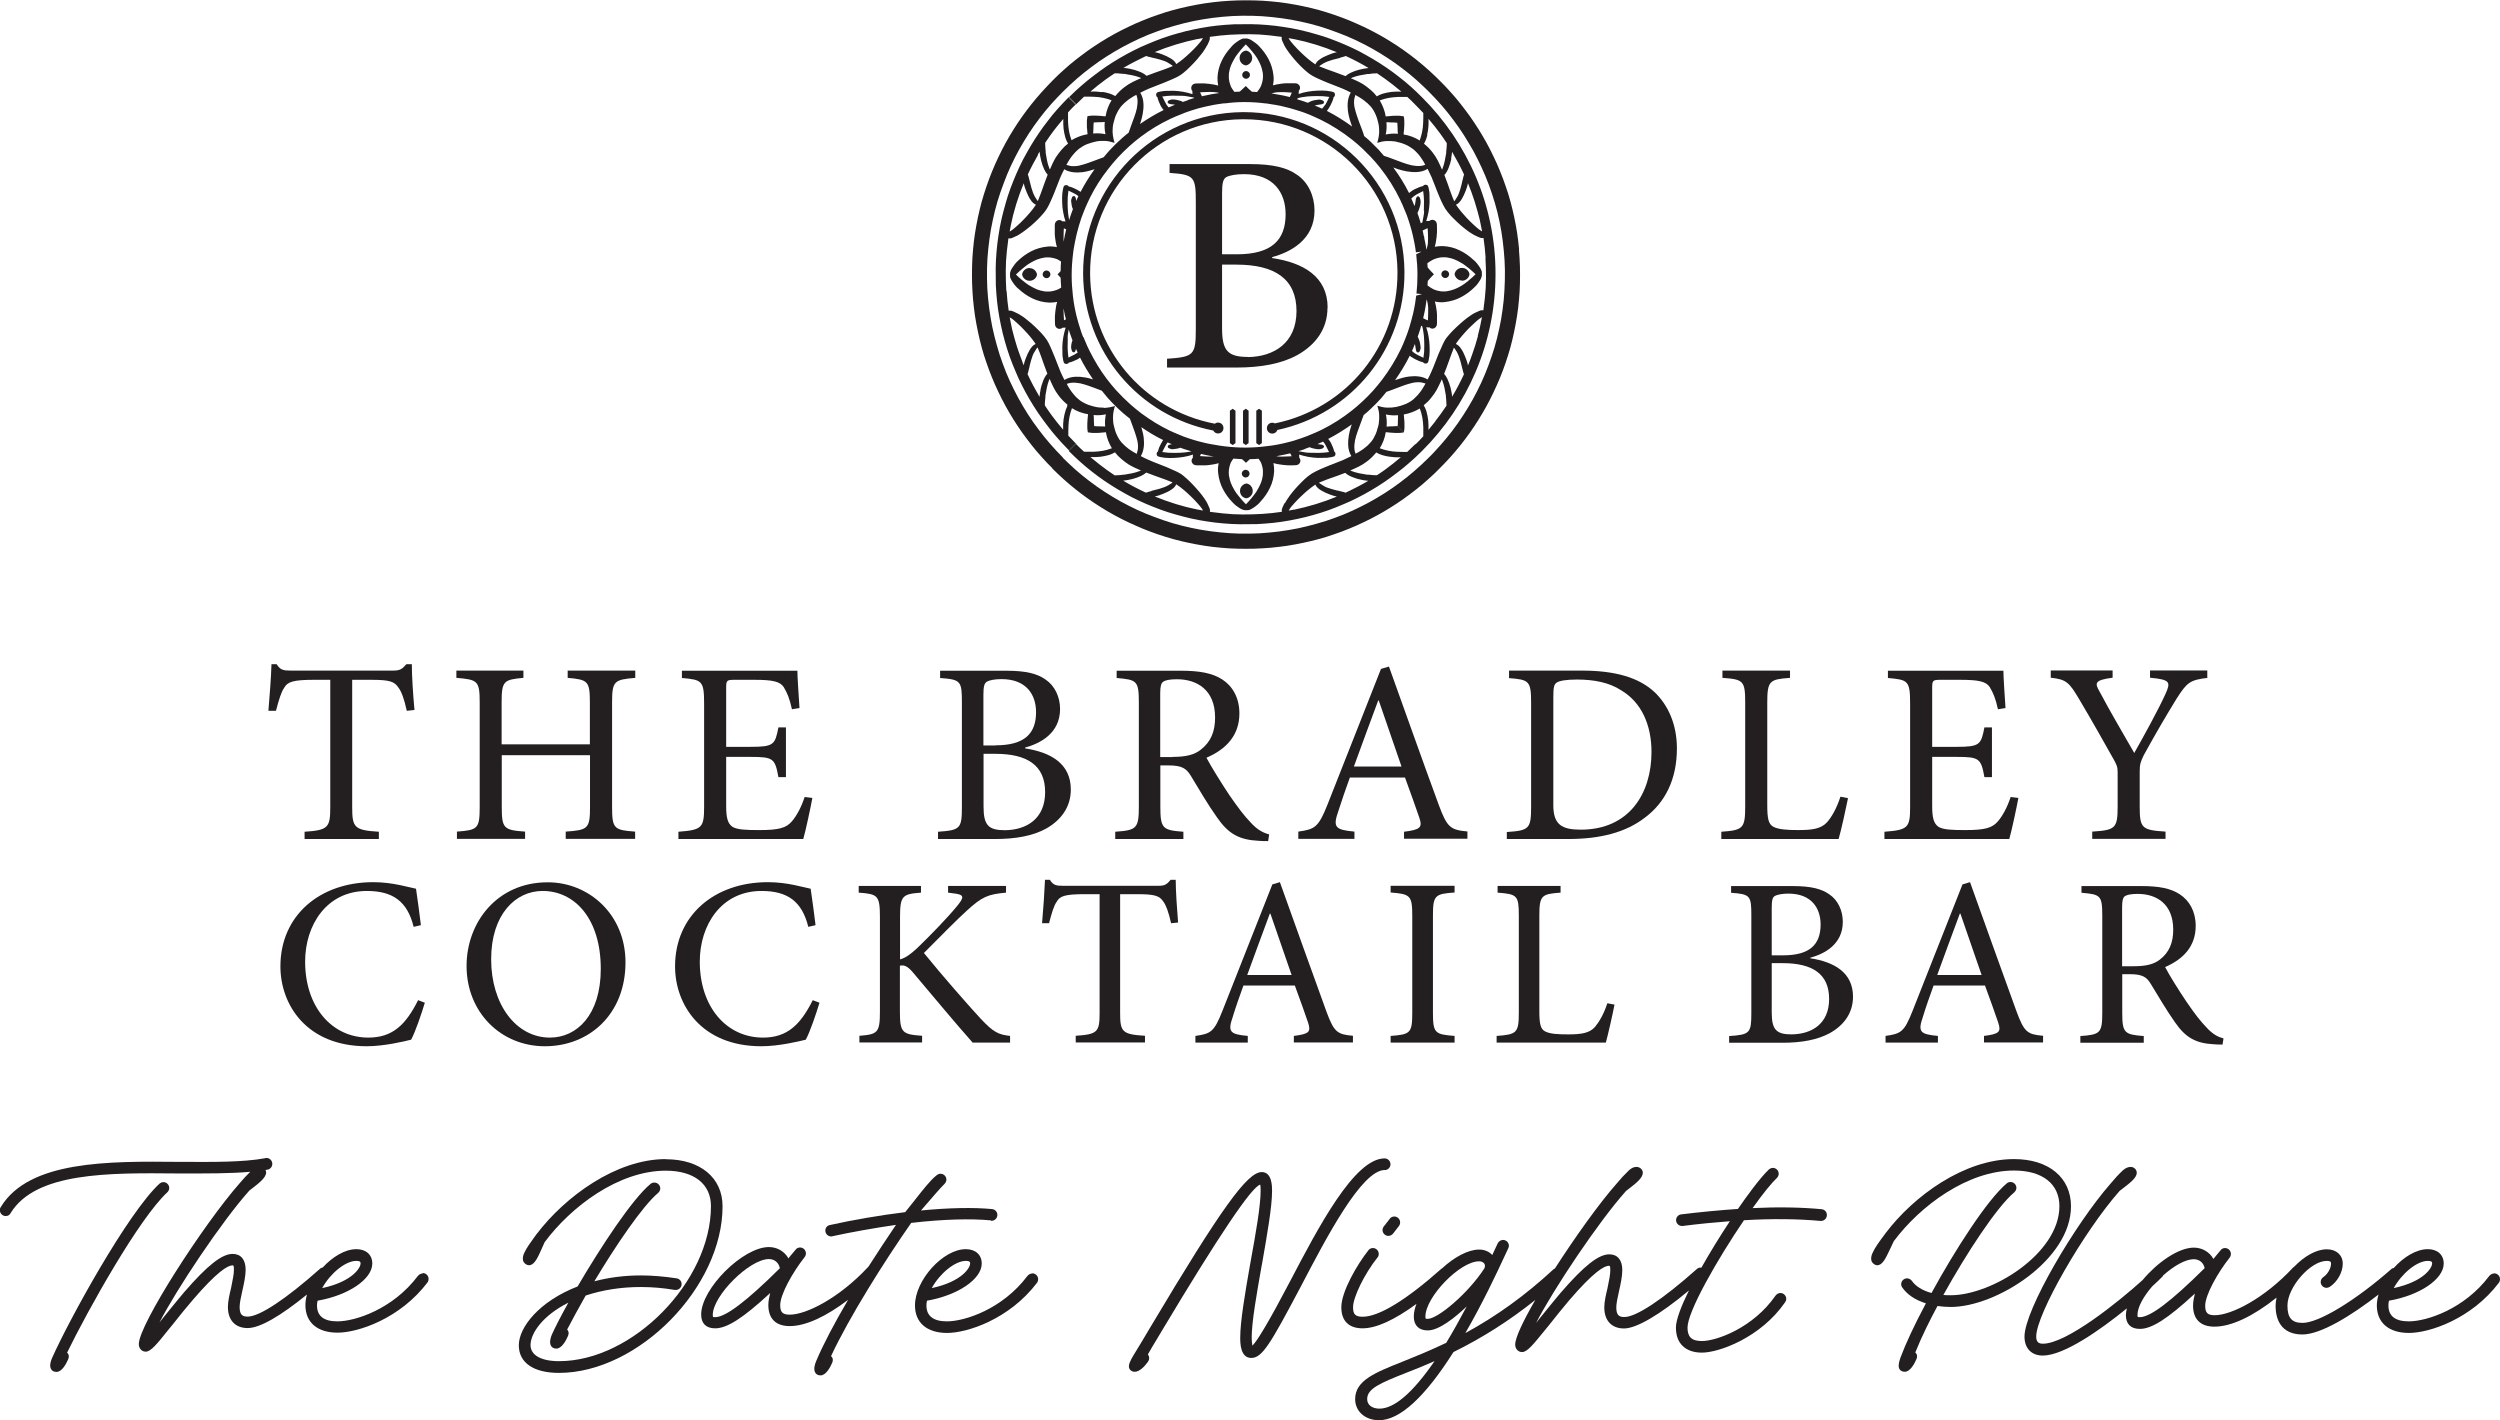
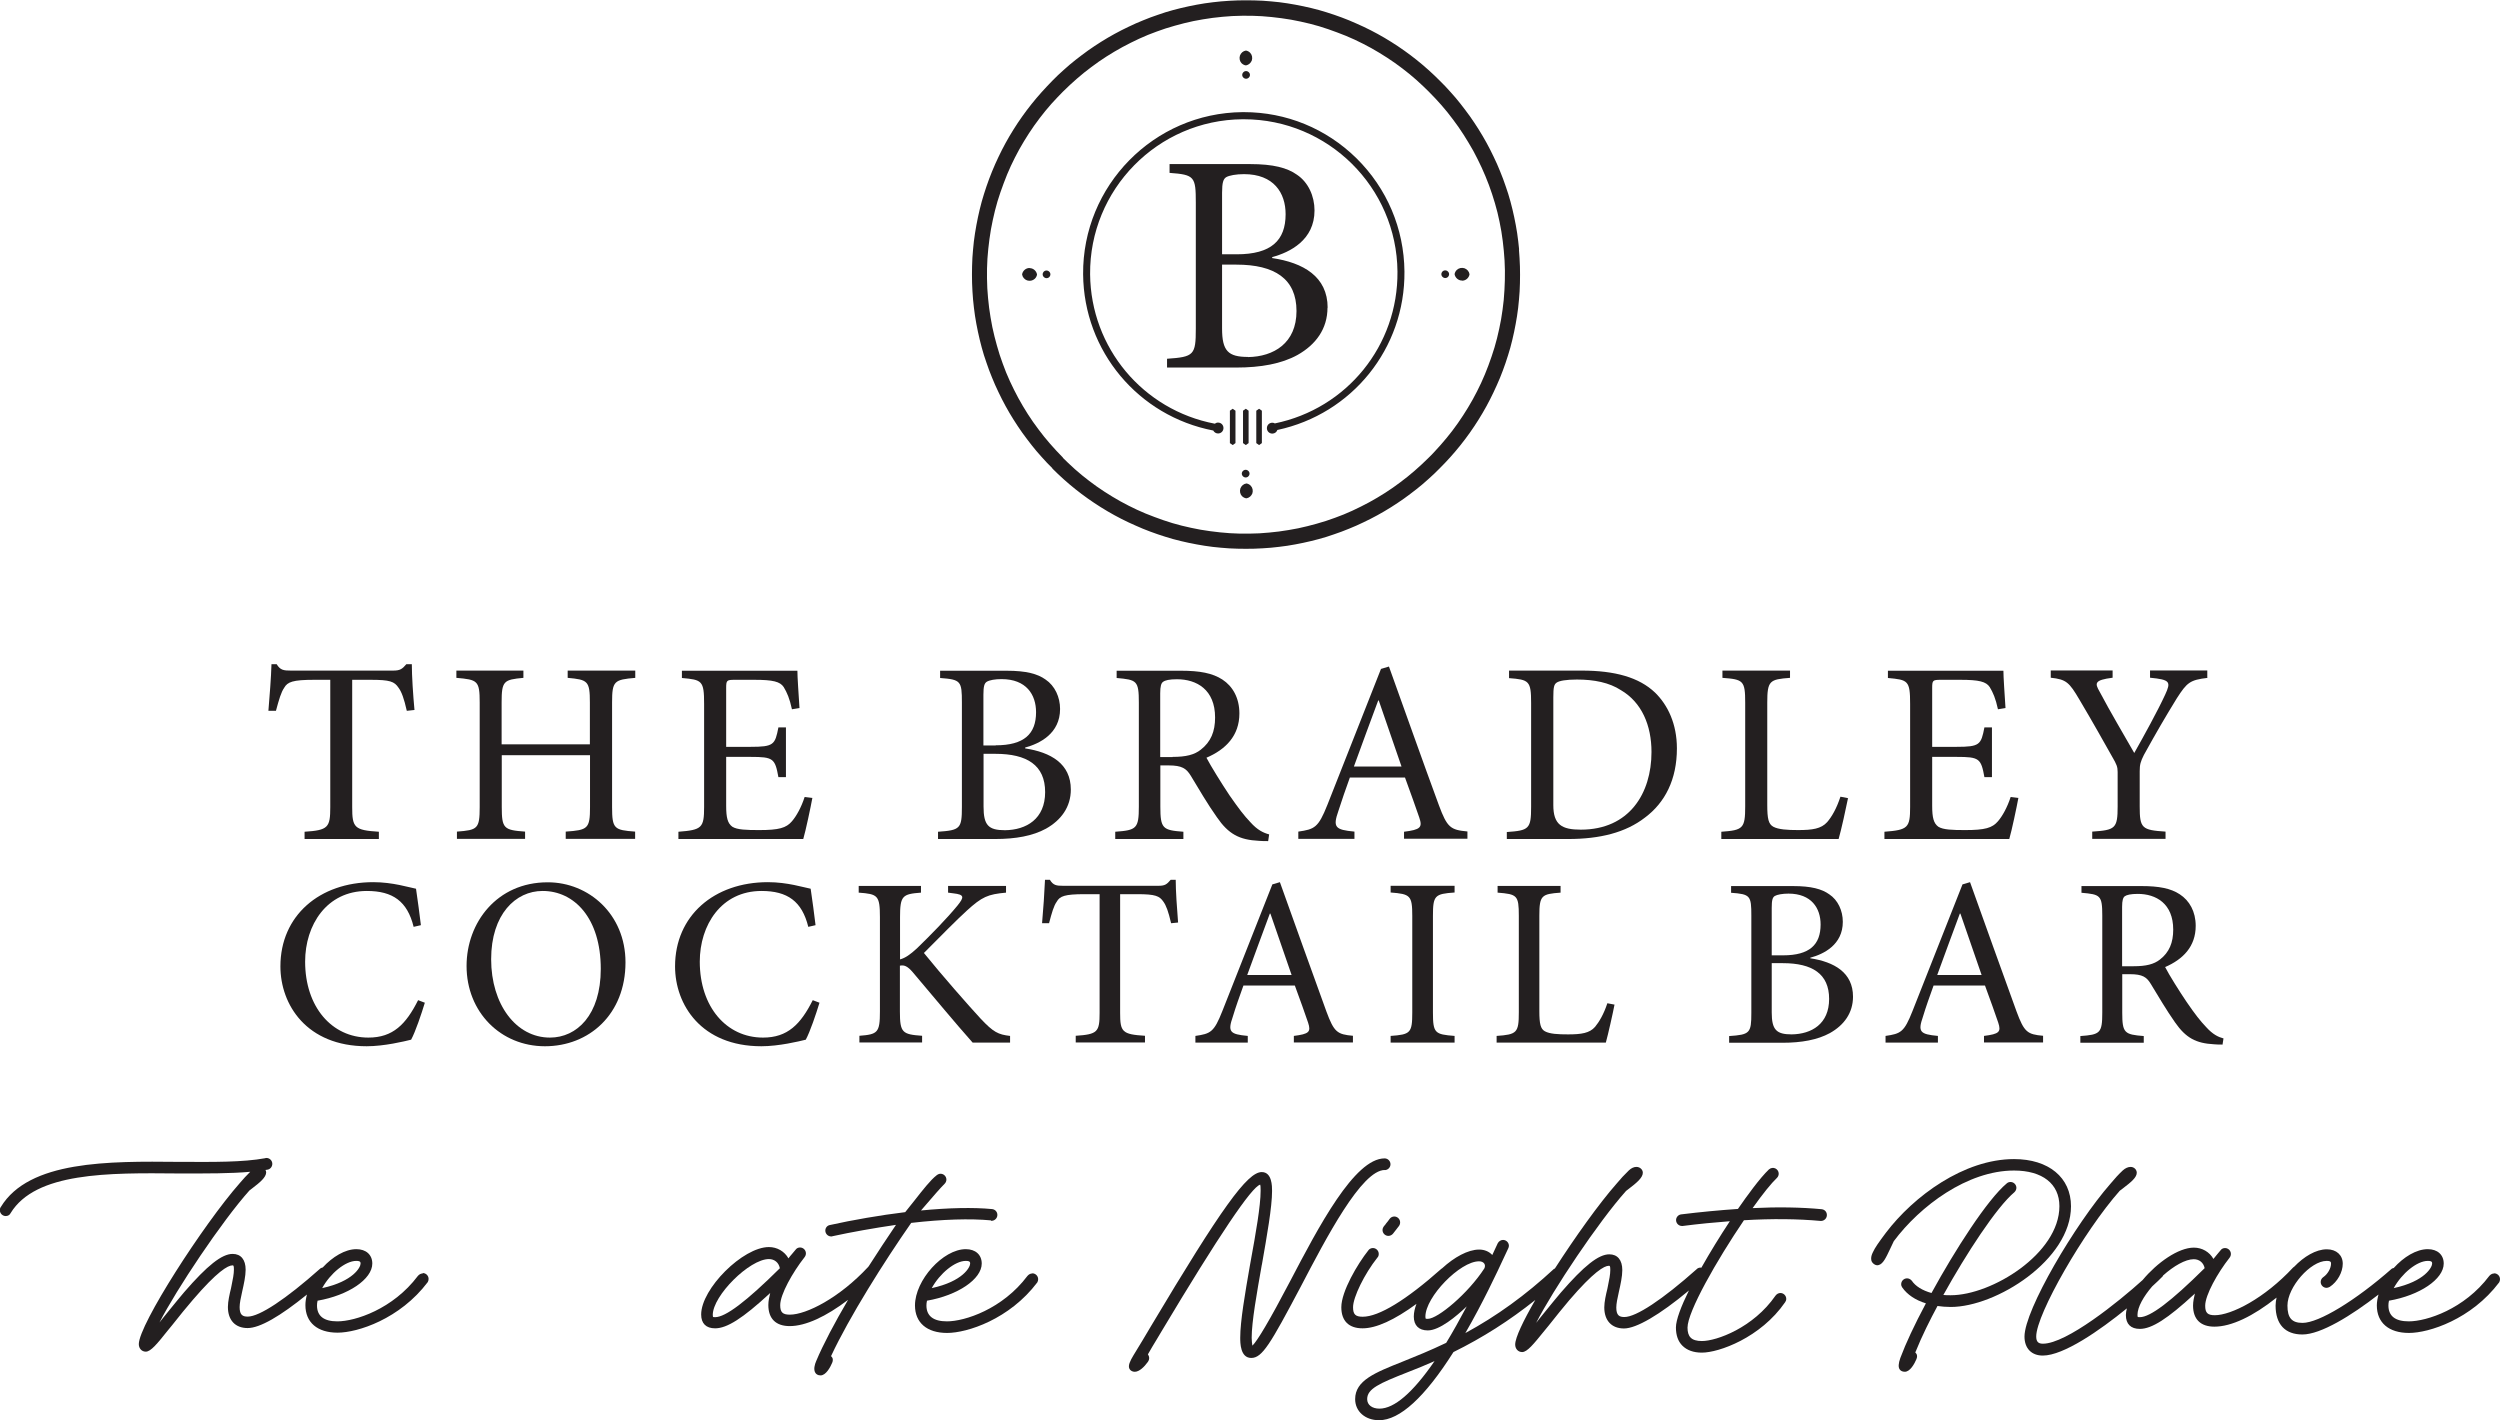
<svg xmlns="http://www.w3.org/2000/svg" id="Layer_2" viewBox="0 0 179.02 101.7">
  <defs>
    <style>
      .cls-1, .cls-2 {
        fill: #231f20;
      }

      .cls-2 {
        fill-rule: evenodd;
      }
    </style>
  </defs>
  <g id="Layer_1-2" data-name="Layer_1">
    <g>
      <g>
        <g>
          <path class="cls-1" d="M29.13,50.9c-.2-.89-.37-1.35-.59-1.65-.3-.45-.61-.57-2-.57h-1.32v9.12c0,1.46.15,1.65,1.91,1.76v.52h-5.32v-.52c1.69-.11,1.84-.3,1.84-1.76v-9.12h-1.15c-1.54,0-1.91.15-2.15.57-.22.32-.37.83-.59,1.65h-.54c.09-1.11.19-2.32.22-3.34h.37c.26.43.5.46,1.02.46h7.32c.5,0,.65-.11.95-.46h.39c0,.85.09,2.21.19,3.28l-.54.06Z" />
          <path class="cls-1" d="M45.5,48.54c-1.52.13-1.67.22-1.67,1.76v7.49c0,1.56.15,1.65,1.65,1.76v.52h-4.97v-.52c1.58-.11,1.74-.2,1.74-1.76v-3.71h-6.32v3.71c0,1.54.15,1.65,1.67,1.76v.52h-4.88v-.52c1.48-.11,1.63-.2,1.63-1.76v-7.49c0-1.56-.15-1.63-1.67-1.76v-.52h4.8v.52c-1.41.13-1.56.22-1.56,1.76v3h6.32v-3c0-1.54-.15-1.63-1.59-1.76v-.52h4.84v.52Z" />
          <path class="cls-1" d="M58.17,57.15c-.11.61-.48,2.36-.65,2.93h-8.94v-.52c1.69-.13,1.84-.28,1.84-1.78v-7.38c0-1.67-.15-1.72-1.59-1.85v-.52h8.27c0,.46.09,1.72.15,2.67l-.54.09c-.17-.78-.35-1.19-.59-1.59-.26-.39-.76-.52-2.1-.52h-1.41c-.57,0-.61.04-.61.59v4.21h1.74c1.67,0,1.76-.15,2-1.39h.54v3.56h-.54c-.24-1.34-.37-1.45-1.98-1.45h-1.76v3.5c0,.87.11,1.26.44,1.5.35.22,1,.24,1.93.24,1.41,0,1.93-.15,2.34-.63.32-.37.67-1,.91-1.74l.56.07Z" />
          <path class="cls-1" d="M73.4,53.59c1.84.28,3.28,1.09,3.28,2.95,0,1.24-.69,2.19-1.78,2.8-.95.52-2.17.74-3.63.74h-4.1v-.52c1.59-.11,1.71-.22,1.71-1.78v-7.47c0-1.54-.07-1.65-1.56-1.76v-.52h4.77c1.39,0,2.21.22,2.78.63.67.45,1.04,1.26,1.04,2.11,0,1.76-1.46,2.48-2.5,2.76v.06ZM71.3,53.37c2.04,0,2.89-.82,2.89-2.37,0-1.26-.7-2.37-2.47-2.37-.46,0-.87.07-1.06.19-.17.11-.24.32-.24.93v3.63h.87ZM70.43,57.76c0,1.34.35,1.69,1.54,1.69,1.52-.02,2.87-.8,2.87-2.73s-1.3-2.74-3.56-2.74h-.85v3.78Z" />
          <path class="cls-1" d="M90.79,60.23c-.22,0-.43,0-.65-.02-1.39-.07-2.17-.48-3-1.69-.65-.91-1.32-2.06-1.87-2.97-.32-.52-.63-.74-1.59-.74h-.59v2.95c0,1.58.17,1.69,1.65,1.8v.52h-4.88v-.52c1.52-.11,1.69-.22,1.69-1.8v-7.45c0-1.58-.15-1.63-1.59-1.76v-.52h4.6c1.35,0,2.26.17,2.97.63.74.48,1.22,1.32,1.22,2.43,0,1.59-.98,2.58-2.36,3.17.32.61,1.09,1.85,1.65,2.69.67.96,1.04,1.45,1.5,1.93.5.56.93.76,1.34.87l-.07.48ZM83.97,54.2c.95,0,1.56-.15,2.02-.52.72-.56,1.02-1.3,1.02-2.3,0-2-1.32-2.74-2.73-2.74-.54,0-.85.07-1,.19-.13.09-.2.32-.2.82v4.56h.89Z" />
          <path class="cls-1" d="M100.54,60.08v-.52c1.17-.15,1.34-.3,1.09-1.02-.24-.72-.61-1.72-1.02-2.86h-3.95c-.3.83-.57,1.61-.82,2.39-.41,1.17-.24,1.35,1.15,1.48v.52h-4.02v-.52c1.17-.17,1.43-.28,2.08-1.91l3.84-9.74.57-.17c1.15,3.19,2.39,6.71,3.58,9.94.59,1.59.83,1.76,2.04,1.87v.52h-4.54ZM98.73,50.16h-.04c-.59,1.59-1.19,3.21-1.74,4.73h3.41l-1.63-4.73Z" />
          <path class="cls-1" d="M113.27,48.02c2.36,0,4.1.48,5.25,1.58.91.89,1.56,2.24,1.56,3.99,0,2.23-.85,3.88-2.28,4.95-1.39,1.08-3.23,1.54-5.51,1.54h-4.39v-.5c1.59-.11,1.74-.22,1.74-1.8v-7.44c0-1.59-.15-1.67-1.58-1.78v-.54h5.21ZM111.23,57.65c0,1.41.61,1.76,1.97,1.76,3.47,0,5.06-2.6,5.06-5.56,0-1.91-.7-3.56-2.19-4.43-.83-.54-1.91-.76-3.15-.76-.78,0-1.26.09-1.45.22s-.24.33-.24,1.06v7.71Z" />
          <path class="cls-1" d="M132.33,57.17c-.11.57-.5,2.34-.67,2.91h-8.4v-.52c1.56-.11,1.71-.24,1.71-1.82v-7.42c0-1.58-.13-1.67-1.63-1.78v-.52h4.84v.52c-1.46.11-1.63.2-1.63,1.78v7.32c0,1,.09,1.37.43,1.56.37.2,1,.24,1.78.24,1.02,0,1.65-.09,2.08-.57.32-.37.67-.96.95-1.82l.56.11Z" />
          <path class="cls-1" d="M144.53,57.15c-.11.61-.48,2.36-.65,2.93h-8.94v-.52c1.69-.13,1.84-.28,1.84-1.78v-7.38c0-1.67-.15-1.72-1.59-1.85v-.52h8.27c0,.46.09,1.72.15,2.67l-.54.09c-.17-.78-.35-1.19-.59-1.59-.26-.39-.76-.52-2.1-.52h-1.41c-.57,0-.61.04-.61.59v4.21h1.74c1.67,0,1.76-.15,2-1.39h.54v3.56h-.54c-.24-1.34-.37-1.45-1.98-1.45h-1.76v3.5c0,.87.11,1.26.44,1.5.35.22,1,.24,1.93.24,1.41,0,1.93-.15,2.34-.63.32-.37.67-1,.91-1.74l.56.07Z" />
          <path class="cls-1" d="M158.09,48.54c-1.28.15-1.48.33-2.21,1.46-.83,1.35-1.46,2.43-2.36,4.06-.24.48-.3.69-.3,1.17v2.52c0,1.56.15,1.69,1.85,1.8v.52h-5.25v-.52c1.65-.11,1.82-.22,1.82-1.8v-2.47c0-.37-.07-.54-.39-1.09-.65-1.15-1.32-2.36-2.34-4.08-.74-1.26-.95-1.46-2.06-1.58v-.52h4.43v.52c-1.32.17-1.28.39-.93,1,.78,1.48,1.69,3,2.48,4.39.69-1.22,1.69-3.04,2.21-4.17.43-.93.37-1.08-1.08-1.22v-.52h4.1v.52Z" />
        </g>
        <g>
          <path class="cls-1" d="M30.42,71.81c-.24.79-.67,2.07-.98,2.64-.48.12-1.93.47-3.18.47-4.3,0-6.18-2.97-6.18-5.72,0-3.63,2.8-6.03,6.65-6.03,1.4,0,2.57.38,3.06.47.14.98.24,1.68.35,2.61l-.52.12c-.45-1.83-1.49-2.57-3.35-2.57-2.88,0-4.42,2.44-4.42,5.06,0,3.23,1.9,5.44,4.53,5.44,1.76,0,2.69-.95,3.56-2.68l.5.19Z" />
          <path class="cls-1" d="M39.23,63.18c2.92,0,5.56,2.28,5.56,5.73,0,3.73-2.61,6.01-5.77,6.01s-5.61-2.44-5.61-5.75c0-3.11,2.18-5.99,5.8-5.99h.02ZM38.85,63.8c-1.92,0-3.68,1.66-3.68,4.89s1.78,5.61,4.21,5.61c1.92,0,3.64-1.61,3.64-4.92,0-3.64-1.9-5.58-4.16-5.58h-.02Z" />
          <path class="cls-1" d="M58.68,71.81c-.24.79-.67,2.07-.98,2.64-.48.12-1.93.47-3.18.47-4.3,0-6.18-2.97-6.18-5.72,0-3.63,2.8-6.03,6.65-6.03,1.4,0,2.57.38,3.06.47.14.98.24,1.68.35,2.61l-.52.12c-.45-1.83-1.49-2.57-3.35-2.57-2.88,0-4.42,2.44-4.42,5.06,0,3.23,1.9,5.44,4.53,5.44,1.76,0,2.69-.95,3.56-2.68l.5.19Z" />
          <path class="cls-1" d="M69.65,74.66c-1.33-1.5-2.73-3.2-4.28-5.03-.4-.47-.64-.54-.93-.48v3.28c0,1.52.17,1.64,1.59,1.74v.48h-4.49v-.48c1.31-.1,1.47-.22,1.47-1.74v-6.75c0-1.57-.16-1.66-1.52-1.76v-.48h4.46v.48c-1.33.1-1.5.22-1.5,1.76v3.02c.38-.1.73-.35,1.21-.79.95-.92,2.12-2.11,2.9-3.06.5-.62.5-.79-.29-.88l-.38-.05v-.48h4.15v.48c-1.31.12-1.71.29-2.82,1.3-.66.6-1.88,1.83-3.06,3.02,1.31,1.62,3.2,3.77,4.06,4.7.92.98,1.26,1.14,2.11,1.24v.48h-2.66Z" />
          <path class="cls-1" d="M83.86,66.11c-.19-.83-.35-1.26-.55-1.54-.28-.41-.57-.54-1.87-.54h-1.23v8.5c0,1.36.14,1.54,1.78,1.64v.48h-4.96v-.48c1.57-.1,1.71-.28,1.71-1.64v-8.5h-1.07c-1.43,0-1.78.14-2,.54-.21.29-.35.78-.55,1.54h-.5c.09-1.04.17-2.16.21-3.11h.35c.24.4.47.43.95.43h6.82c.47,0,.6-.1.88-.43h.36c0,.79.09,2.06.17,3.06l-.5.05Z" />
          <path class="cls-1" d="M92.65,74.66v-.48c1.09-.14,1.24-.28,1.02-.95s-.57-1.61-.95-2.66h-3.68c-.28.78-.54,1.5-.76,2.23-.38,1.09-.22,1.26,1.07,1.38v.48h-3.75v-.48c1.09-.16,1.33-.26,1.93-1.78l3.58-9.07.54-.16c1.07,2.97,2.23,6.25,3.33,9.26.55,1.49.78,1.64,1.9,1.74v.48h-4.23ZM90.96,65.42h-.03c-.55,1.49-1.11,2.99-1.62,4.4h3.18l-1.52-4.4Z" />
          <path class="cls-1" d="M99.58,74.66v-.48c1.42-.1,1.55-.21,1.55-1.68v-6.91c0-1.47-.14-1.57-1.55-1.68v-.48h4.58v.48c-1.42.1-1.55.21-1.55,1.68v6.91c0,1.49.14,1.57,1.55,1.68v.48h-4.58Z" />
          <path class="cls-1" d="M115.61,71.95c-.1.54-.47,2.18-.62,2.71h-7.82v-.48c1.45-.1,1.59-.22,1.59-1.69v-6.91c0-1.47-.12-1.55-1.52-1.66v-.48h4.51v.48c-1.36.1-1.52.19-1.52,1.66v6.82c0,.93.09,1.28.4,1.45.35.19.93.22,1.66.22.95,0,1.54-.09,1.93-.54.29-.35.62-.9.88-1.69l.52.1Z" />
          <path class="cls-1" d="M129.63,68.62c1.71.26,3.06,1.02,3.06,2.75,0,1.16-.64,2.04-1.66,2.61-.88.48-2.02.69-3.39.69h-3.82v-.48c1.49-.1,1.59-.21,1.59-1.66v-6.96c0-1.43-.07-1.54-1.45-1.64v-.48h4.44c1.3,0,2.06.21,2.59.59.62.41.97,1.17.97,1.97,0,1.64-1.36,2.31-2.33,2.57v.05ZM127.68,68.41c1.9,0,2.69-.76,2.69-2.21,0-1.17-.66-2.21-2.3-2.21-.43,0-.81.07-.98.17-.16.1-.22.29-.22.86v3.39h.81ZM126.87,72.5c0,1.24.33,1.57,1.43,1.57,1.42-.02,2.68-.74,2.68-2.54s-1.21-2.56-3.32-2.56h-.79v3.52Z" />
          <path class="cls-1" d="M142.07,74.66v-.48c1.09-.14,1.24-.28,1.02-.95s-.57-1.61-.95-2.66h-3.68c-.28.78-.54,1.5-.76,2.23-.38,1.09-.22,1.26,1.07,1.38v.48h-3.75v-.48c1.09-.16,1.33-.26,1.93-1.78l3.58-9.07.54-.16c1.07,2.97,2.23,6.25,3.33,9.26.55,1.49.78,1.64,1.9,1.74v.48h-4.23ZM140.37,65.42h-.03c-.55,1.49-1.11,2.99-1.62,4.4h3.18l-1.52-4.4Z" />
          <path class="cls-1" d="M159.15,74.8c-.21,0-.4,0-.6-.02-1.3-.07-2.02-.45-2.8-1.57-.6-.85-1.23-1.92-1.74-2.76-.29-.48-.59-.69-1.49-.69h-.55v2.75c0,1.47.16,1.57,1.54,1.68v.48h-4.54v-.48c1.42-.1,1.57-.21,1.57-1.68v-6.94c0-1.47-.14-1.52-1.49-1.64v-.48h4.28c1.26,0,2.11.16,2.76.59.69.45,1.14,1.23,1.14,2.26,0,1.49-.92,2.4-2.19,2.95.29.57,1.02,1.73,1.54,2.5.62.9.97,1.35,1.4,1.8.47.52.86.71,1.24.81l-.07.45ZM152.79,69.19c.88,0,1.45-.14,1.88-.48.67-.52.95-1.21.95-2.14,0-1.87-1.23-2.56-2.54-2.56-.5,0-.79.07-.93.17-.12.09-.19.29-.19.76v4.25h.83Z" />
        </g>
      </g>
      <g>
        <path class="cls-2" d="M108.78,17.86c-.04-.39-.08-.78-.14-1.17-.06-.38-.13-.77-.21-1.14-.08-.38-.17-.75-.27-1.12-.1-.37-.21-.73-.34-1.09-.12-.36-.25-.71-.4-1.07-.14-.35-.29-.69-.46-1.04-.16-.34-.33-.67-.51-1-.18-.33-.37-.65-.57-.97-.2-.32-.41-.63-.62-.93-.22-.3-.44-.6-.67-.89-.23-.29-.47-.58-.72-.85-.25-.28-.5-.55-.77-.81,0,0,0,0,0,0-.26-.26-.53-.52-.81-.77-.28-.25-.56-.49-.85-.72-.29-.23-.59-.46-.89-.67-.3-.22-.62-.42-.93-.62-.32-.2-.64-.39-.97-.57-.33-.18-.66-.35-1-.51-.34-.16-.69-.31-1.04-.46-.35-.14-.71-.28-1.07-.4-.36-.12-.73-.24-1.09-.34-.37-.1-.74-.19-1.12-.27-.38-.08-.76-.15-1.14-.21-.39-.06-.78-.11-1.17-.14-.39-.04-.79-.06-1.19-.07-.4-.01-.8-.01-1.2,0-.4.01-.79.04-1.19.07-.39.04-.78.08-1.17.14-.38.06-.77.13-1.14.21-.38.08-.75.17-1.12.27-.37.1-.73.21-1.09.34-.36.12-.71.25-1.07.4-.35.14-.69.29-1.04.46-.34.16-.67.33-1,.51-.33.18-.65.37-.97.57-.32.2-.63.41-.93.62-.3.22-.6.44-.89.67-.29.23-.58.47-.85.72-.28.25-.55.5-.81.77h0c-.26.27-.52.54-.77.82-.25.28-.49.56-.72.85-.23.29-.46.59-.67.89-.22.3-.42.62-.62.93-.2.32-.39.64-.57.97-.18.33-.35.66-.51,1-.16.34-.32.69-.46,1.04-.14.35-.28.71-.4,1.07-.12.36-.24.73-.34,1.09-.1.37-.19.74-.27,1.12-.08.38-.15.76-.21,1.14-.06.39-.11.78-.14,1.17-.04.39-.06.79-.07,1.19-.01.4-.01.8,0,1.2.01.4.04.79.07,1.19.04.39.08.78.14,1.17.06.38.13.77.21,1.14.08.38.17.75.27,1.12.1.37.21.73.34,1.09.12.36.25.71.4,1.07.14.35.29.69.46,1.04.16.34.33.67.51,1,.18.33.37.65.57.97.2.32.41.63.62.93.22.3.44.6.67.89.23.29.47.58.72.85.25.28.5.55.77.81,0,0,0,0,0,0l.76-.76s-.02-.02-.03-.03c-.31-.31-.61-.64-.9-.97-.29-.33-.57-.68-.83-1.03-.27-.35-.52-.72-.76-1.09-.24-.38-.47-.76-.68-1.15-.21-.39-.41-.79-.6-1.2-.19-.41-.36-.83-.51-1.25-.16-.43-.3-.86-.42-1.3-.13-.44-.23-.88-.33-1.33-.09-.46-.17-.92-.23-1.38-.06-.47-.1-.93-.13-1.4-.02-.47-.03-.94-.02-1.41.01-.47.04-.94.09-1.41.05-.47.11-.93.19-1.39.08-.45.18-.9.29-1.35.11-.44.24-.88.39-1.31.15-.43.31-.86.48-1.28.17-.41.36-.82.56-1.21.2-.4.42-.79.65-1.17.23-.38.47-.75.73-1.12.26-.36.52-.71.8-1.05.28-.34.57-.67.88-.99.12-.13.25-.26.37-.38.01-.01.02-.02.03-.03.31-.31.64-.61.97-.9.33-.29.68-.57,1.03-.83.35-.27.72-.52,1.09-.76.38-.24.76-.47,1.15-.68.39-.21.79-.41,1.2-.6.41-.19.83-.36,1.25-.51.43-.16.86-.3,1.3-.42.44-.13.88-.23,1.33-.33.46-.09.92-.17,1.38-.23.47-.06.93-.1,1.4-.13.47-.02.94-.03,1.41-.02.47.01.94.04,1.41.09.47.05.93.11,1.39.19.45.08.9.18,1.35.29.44.11.88.24,1.31.39.43.15.86.31,1.28.48.41.17.82.36,1.21.56.4.2.79.42,1.17.65.38.23.75.47,1.12.73.36.26.71.52,1.05.8.34.28.67.57.99.88.13.12.26.25.38.37.31.31.62.64.91.97.29.33.57.68.83,1.03.27.35.52.72.76,1.09.24.38.47.76.69,1.15.21.39.41.79.6,1.2.19.41.36.83.52,1.25.16.43.3.86.43,1.3.13.44.24.88.33,1.33.1.46.17.92.23,1.38.06.47.1.93.13,1.4.03.47.03.94.02,1.41-.01.47-.04.94-.08,1.41-.05.47-.11.93-.19,1.39-.08.45-.18.9-.29,1.35-.11.44-.24.88-.39,1.31-.14.43-.31.86-.48,1.28-.17.41-.36.82-.56,1.21-.2.4-.42.79-.65,1.17-.23.38-.47.75-.73,1.12-.25.36-.52.71-.8,1.05-.28.34-.57.67-.88,1-.13.14-.26.28-.4.41-.01.01-.02.02-.03.03-.31.31-.64.61-.97.9-.33.29-.68.57-1.03.83-.35.27-.72.52-1.09.76-.38.24-.76.47-1.15.68-.39.21-.79.41-1.2.6-.41.19-.83.36-1.25.51-.43.16-.86.3-1.3.42-.44.13-.88.23-1.33.33-.46.09-.92.17-1.38.23-.47.06-.93.1-1.4.13-.47.02-.94.03-1.41.02-.47-.01-.94-.04-1.41-.09-.47-.05-.93-.11-1.39-.19-.45-.08-.9-.18-1.35-.29-.44-.11-.88-.24-1.31-.39-.43-.15-.86-.31-1.28-.48-.41-.17-.82-.36-1.21-.56-.4-.2-.79-.42-1.17-.65-.38-.23-.75-.47-1.12-.73-.36-.26-.71-.52-1.05-.8-.34-.28-.67-.57-.99-.88-.13-.12-.26-.25-.38-.37l-.76.76c.26.26.53.52.81.77.28.25.56.49.85.72.29.23.59.46.89.67.3.22.62.42.93.62.32.2.64.39.97.57.33.18.66.35,1,.51.34.16.69.31,1.04.46.35.14.71.28,1.07.4.36.12.73.24,1.09.34.37.1.74.19,1.12.27.38.08.76.15,1.14.21.39.06.78.11,1.17.14.39.04.79.06,1.19.07.4.01.8.01,1.2,0,.4-.01.79-.04,1.19-.07.39-.04.78-.08,1.17-.14.38-.06.77-.13,1.14-.21.38-.08.75-.17,1.12-.27.37-.1.73-.21,1.09-.34.36-.12.71-.25,1.07-.4.35-.14.69-.29,1.04-.46.34-.16.67-.33,1-.51.33-.18.65-.37.97-.57.32-.2.63-.41.93-.62.3-.22.6-.44.89-.67.29-.23.58-.47.85-.72.28-.25.55-.5.81-.77,0,0,0,0,0,0,.26-.26.52-.53.77-.81.25-.28.49-.56.72-.85.23-.29.46-.59.67-.89.22-.3.42-.62.62-.93.2-.32.39-.64.57-.97.18-.33.35-.66.51-1,.16-.34.32-.69.46-1.03.14-.35.28-.71.4-1.07.12-.36.24-.73.34-1.09.1-.37.19-.74.27-1.12.08-.38.15-.76.21-1.14.06-.39.11-.78.14-1.17.04-.39.06-.79.07-1.19.01-.4.01-.8,0-1.2-.01-.4-.04-.79-.07-1.19ZM76.04,32.69l-.22-.22c.08.08.17.17.22.22Z" />
        <path class="cls-2" d="M99.45,32.67s-.03,0,0,0h0Z" />
        <path class="cls-2" d="M102.45,28.52s-.01.01,0,0h0Z" />
        <path class="cls-2" d="M82.21,35.23s0,0,0,0c.06-.02.02,0,0,0Z" />
        <path class="cls-2" d="M104.7,20.1c.26,0,.49-.2.53-.46-.03-.2-.17-.36-.36-.43-.19-.06-.4-.02-.54.11-.09.08-.15.19-.17.31.04.26.27.46.53.46Z" />
        <path class="cls-2" d="M103.49,19.91c.1,0,.19-.05.24-.14.05-.08.05-.19,0-.27-.05-.08-.14-.14-.24-.14s-.19.05-.24.14c-.05.08-.05.19,0,.27.05.08.14.14.24.14Z" />
        <path class="cls-2" d="M89.21,34.19s-.03,0,0,0c.03,0,.02,0,0,0,.1,0,.18-.06.23-.14.05-.08.05-.19,0-.27-.05-.08-.14-.14-.24-.14-.1,0-.19.06-.24.14-.05.08-.05.19,0,.27.05.08.14.14.23.14Z" />
-         <path class="cls-2" d="M77.07,31.79c-.19-.19-.38-.39-.57-.59,0-.12,0-.24,0-.35,0-.12,0-.23.01-.35.01-.23.03-.46.08-.68.04-.2.1-.4.17-.59.35.22.75.37,1.15.43,0,.11-.02.22-.03.33,0,.11-.01.22-.02.33,0,.11,0,.22,0,.32,0,.11.02.21.04.32l.45-.45c-.01-.13-.02-.26-.02-.39,0-.13,0-.27-.02-.4.29.03.59.01.88-.05-.06.29-.08.58-.05.87-.13-.01-.26-.01-.39-.01-.13,0-.27,0-.4-.02l-.45.45c.1.02.21.03.31.04.11,0,.22,0,.32,0,.11,0,.22,0,.33-.02.11,0,.22-.02.33-.03.07.41.22.8.43,1.15-.21.08-.43.14-.65.18-.23.04-.46.06-.69.07-.11,0-.21,0-.32,0-.11,0-.22,0-.33,0-.2-.18-.4-.37-.59-.57l-.51.51c.26.26.53.52.81.77.28.25.56.49.86.72.29.23.59.45.9.66.31.21.62.41.94.6.32.19.65.37.98.55.33.17.68.33,1.02.48.35.15.7.29,1.05.42.36.13.72.25,1.09.35.37.11.74.2,1.12.29.38.08.76.16,1.14.21.39.06.78.11,1.17.14.4.03.79.06,1.19.06.4,0,.8,0,1.2-.01.39-.02.79-.05,1.18-.09.39-.04.77-.1,1.16-.17.38-.07.76-.15,1.13-.24.37-.09.74-.2,1.1-.31.36-.11.72-.24,1.07-.38.35-.14.7-.29,1.04-.44.34-.16.68-.33,1.01-.51.33-.18.65-.37.97-.57.32-.2.63-.41.93-.63.3-.22.6-.45.89-.68.29-.24.57-.48.84-.73.17-.16.34-.32.51-.49,3.24-3.23,5.25-7.69,5.26-12.63,0,1.23,0,2.43,0-.03,0-2.45,0-1.25,0-.03,0-4.93-2.02-9.4-5.26-12.63-.26-.26-.53-.52-.81-.77-.28-.25-.57-.49-.86-.71-.29-.23-.59-.45-.9-.66-.31-.21-.62-.41-.94-.6-.32-.19-.65-.37-.98-.55-.33-.17-.68-.33-1.02-.48-.35-.15-.7-.29-1.05-.42-.36-.13-.72-.25-1.09-.35-.37-.11-.74-.2-1.12-.29-.38-.08-.76-.16-1.14-.21-.39-.06-.78-.11-1.17-.14-.4-.03-.79-.06-1.19-.06-.4,0-.8,0-1.2.01-.39.02-.79.05-1.18.09-.39.04-.77.1-1.16.17-.38.07-.76.15-1.13.24-.37.09-.74.2-1.1.31-.36.11-.72.24-1.07.38-.35.14-.7.29-1.04.44-.34.16-.68.33-1.01.51-.33.18-.65.37-.97.57-.32.2-.63.41-.93.63-.3.22-.6.45-.89.68-.29.24-.57.48-.84.73-.17.16-.34.32-.51.49l.51.51c.19-.19.39-.38.59-.57.12,0,.24,0,.35,0,.12,0,.23,0,.35.01.23.01.46.03.68.08.2.04.4.1.59.17-.22.35-.37.75-.43,1.15-.11,0-.22-.02-.33-.03-.11,0-.22-.01-.33-.02-.11,0-.22,0-.32,0-.11,0-.21.02-.32.04l.45.45c.13-.01.26-.02.39-.02.13,0,.27,0,.4-.02-.03.29-.01.59.05.88-.29-.06-.58-.08-.88-.05.01-.13.01-.26.02-.39,0-.13,0-.27.02-.4l-.45-.45c-.02.1-.03.21-.04.31,0,.11,0,.22,0,.32,0,.11,0,.22.02.33,0,.11.02.22.03.33-.41.07-.8.22-1.15.43-.08-.21-.14-.43-.18-.65-.04-.23-.06-.46-.07-.69,0-.11,0-.21,0-.32,0-.11,0-.22,0-.33.18-.2.37-.4.57-.59l-.51-.51c-.26.26-.52.53-.77.81-.25.28-.49.56-.71.86-.23.29-.45.59-.66.9-.21.31-.41.62-.6.94-.19.32-.37.65-.55.98-.17.33-.33.68-.48,1.02-.15.35-.29.7-.42,1.05-.13.36-.25.72-.35,1.09-.11.37-.2.74-.29,1.12-.08.38-.16.76-.21,1.14-.06.39-.11.78-.14,1.17-.03.4-.06.79-.06,1.19,0,.4,0,.8.01,1.2.02.39.05.79.09,1.18.04.39.1.77.17,1.16.07.38.15.76.24,1.13.09.37.2.74.31,1.1.11.36.24.72.38,1.07.14.35.29.7.44,1.04.16.34.33.68.51,1.01.18.33.37.65.57.97.2.32.41.63.63.93.22.3.45.6.68.89.24.29.48.57.73.84.16.17.32.34.49.51l.51-.51ZM79.02,29.19h0s-.01,0-.02,0c0,0,.01,0,.02,0-.2,0-.4-.01-.6-.06-.11-.03-.22-.05-.33-.09-.11-.03-.22-.07-.32-.12-.2-.09-.4-.2-.56-.35-.09-.07-.17-.15-.24-.23-.07-.08-.13-.16-.2-.24,0,0,0,0,0,0-.01-.01-.02-.03-.03-.04-.04-.05-.08-.11-.11-.16-.09-.13-.17-.27-.24-.41.1-.04.21-.07.32-.08.21-.02.43,0,.64.04.23.05.45.12.67.2.3.1.59.22.88.33.14.17.27.34.41.5.35.39.72.76,1.11,1.1.16.14.33.27.49.4.12.33.25.66.36.99.07.2.13.41.18.62.04.19.05.39.03.59-.02.11-.05.21-.08.32-.14-.08-.28-.15-.41-.24-.05-.04-.11-.07-.16-.11-.01-.01-.03-.02-.04-.03,0,0,0,0,0,0-.08-.06-.15-.12-.23-.19-.08-.08-.16-.16-.24-.24-.15-.17-.26-.36-.35-.56-.1-.21-.16-.43-.21-.65-.05-.2-.06-.4-.06-.6,0-.28.06-.54.14-.81-.26.08-.52.13-.79.14ZM76.16,17.26c-.01-.24.01-.47.01-.71,0-.06,0-.13.01-.2.06.02.11.05.17.08,0,.02-.01.05-.02.07l-.07.3c-.04.17-.07.35-.1.52,0-.02,0-.04,0-.06ZM77.15,14.2c-.03.07-.06.13-.09.2,0-.01,0-.03,0-.04,0-.06-.02-.12-.03-.17-.01-.05-.03-.1-.07-.13-.04-.03-.1-.02-.14,0-.06.05-.07.13-.1.2-.03.09-.02.19,0,.28.01.11.03.21.06.32.01.04.04.07.05.11-.05.13-.1.26-.14.39-.05.13-.09.27-.13.4,0,0,0,0,0,0-.01-.06-.02-.12-.03-.17-.02-.12-.04-.23-.05-.35-.02-.23-.03-.47-.03-.71,0-.15,0-.3.01-.45.01-.14.03-.29.05-.43.1.05.2.1.31.15.1.05.2.1.29.16.04.03.08.06.11.09-.02.04-.04.09-.06.13ZM75.95,19.41c-.07.08-.14.16-.22.24.08.07.14.16.22.24,0,.23.03.47.04.7-.09.06-.17.11-.27.15-.09.04-.19.06-.28.09-.07.02-.14.03-.21.04-.14.01-.28.01-.41,0-.2-.03-.4-.08-.59-.16-.1-.04-.19-.09-.29-.14-.1-.05-.2-.11-.3-.17-.16-.11-.31-.23-.46-.35-.08-.07-.16-.13-.23-.2-.07-.06-.13-.13-.2-.19.08-.07.16-.15.23-.22.09-.08.18-.16.27-.23.08-.07.17-.14.25-.2.09-.07.19-.13.29-.19.16-.1.34-.18.51-.25.17-.06.34-.1.52-.13.14-.01.27-.02.41,0,.07.01.14.02.21.04.1.03.19.05.28.09.09.04.17.11.26.16-.02.23-.03.46-.03.69ZM76.16,22.08c.03.14.05.29.08.43l.07.28s.01.05.02.08c-.03,0-.05.03-.07.03-.01,0-.03.02-.07.03,0-.12-.01-.23-.02-.35,0-.12-.01-.24-.01-.36,0-.05,0-.1,0-.15ZM76.45,24.2c0-.15.02-.29.05-.43,0-.06.02-.12.03-.18.04.13.07.25.12.37.05.14.1.28.15.42-.02.06-.05.11-.06.17-.02.1-.04.2-.04.3,0,.09.02.17.05.25.02.06.06.13.14.13.05,0,.08-.03.1-.07.03-.06.05-.13.06-.19.02.05.04.1.06.15.02.04.04.08.06.12-.07.05-.15.11-.23.15-.1.05-.2.1-.3.15-.04.02-.09.05-.13.07-.03-.24-.06-.47-.06-.71,0-.24,0-.47.01-.71ZM77.56,24.13c-.06-.14-.11-.29-.16-.44-.06-.19-.12-.38-.18-.57-.05-.17-.09-.34-.14-.52l-.06-.27c-.05-.22-.09-.45-.13-.68-.02-.15-.04-.3-.06-.45-.06-.52-.09-1.01-.09-1.5,0-.52.04-1.06.11-1.62.02-.13.03-.26.06-.39.04-.24.09-.48.16-.8l.05-.21c.04-.17.09-.35.14-.52.05-.18.11-.36.17-.54.05-.14.1-.28.16-.42.09-.23.18-.45.29-.68.06-.13.12-.25.18-.38.36-.72.79-1.4,1.29-2.03.22-.28.44-.55.68-.81.27-.29.55-.57.85-.84.26-.23.52-.45.8-.66.66-.5,1.37-.93,2.11-1.28.13-.06.26-.12.4-.18.24-.1.48-.2.72-.29.14-.05.27-.09.41-.14.16-.05.33-.1.49-.15.18-.05.35-.09.53-.13.19-.04.39-.08.58-.12.21-.04.43-.07.73-.11h.11c.45-.06.9-.09,1.35-.09.5,0,1,.03,1.53.1h.07s.1.02.1.02c.19.03.38.06.57.09.23.04.46.09.68.15.18.04.36.09.53.14.16.05.31.09.49.15.12.04.24.08.35.12.25.09.5.2.74.31.13.06.26.12.39.18.8.39,1.56.88,2.27,1.44.26.21.52.43.76.66.19.18.38.37.56.56.23.24.45.5.66.76.57.72,1.05,1.48,1.44,2.29.06.12.11.24.18.39.11.25.21.49.31.75.04.1.07.2.13.38.05.15.1.3.14.45.05.18.1.35.14.53.06.25.11.5.16.76.03.18.06.35.08.53l.4-.05-.38.19c.06.51.09.99.09,1.46,0,.44-.02.89-.07,1.35l.4.04h0s-.42.11-.42.11c-.02.19-.05.38-.08.57-.04.24-.09.48-.14.71-.04.18-.09.36-.14.54-.05.16-.09.32-.14.48-.04.13-.08.26-.13.39-.09.25-.19.5-.29.74-.06.13-.12.27-.18.4-.37.77-.82,1.5-1.34,2.19-.21.27-.42.53-.65.79-.23.26-.48.5-.73.74-.26.24-.52.47-.8.69-.66.52-1.36.97-2.1,1.34-.13.06-.26.13-.38.18-.23.1-.46.2-.69.29-.14.05-.27.1-.41.15-.17.06-.34.11-.51.17-.17.05-.34.1-.52.14l-.33.08c-.25.06-.5.1-.75.14l-.32.04c-1.04.14-2.02.15-3.07.02-.13-.02-.25-.03-.38-.05-.25-.04-.5-.08-.75-.13l-.28-.06c-.18-.04-.35-.09-.52-.13-.19-.05-.37-.11-.56-.17-.15-.05-.29-.1-.44-.15-.23-.09-.45-.18-.7-.29-.12-.05-.24-.11-.35-.16-.69-.33-1.34-.74-1.96-1.19-.28-.21-.56-.44-.82-.67-.36-.32-.71-.67-1.04-1.03-.24-.27-.46-.54-.68-.83-.45-.6-.85-1.26-1.19-1.94-.06-.12-.12-.25-.18-.37-.1-.22-.19-.44-.28-.66ZM85.92,6.61c.07,0,.14,0,.2-.01.24,0,.47-.03.71-.01.1,0,.21.01.31.03.06.01.11.03.17.04,0,0,.01,0,.02,0-.18.03-.36.05-.54.08-.21.04-.41.08-.62.13-.03,0-.07.02-.1.03-.04-.1-.1-.19-.13-.29ZM88.13,6.16c-.04-.09-.06-.19-.09-.28-.02-.07-.03-.14-.04-.21-.01-.11-.01-.22,0-.34,0-.03,0-.05,0-.08.03-.2.08-.4.16-.59.04-.1.09-.19.14-.29.05-.1.11-.2.17-.3.11-.16.23-.31.35-.46.07-.08.13-.16.2-.23.06-.07.13-.13.19-.2.07.08.15.16.22.23.08.09.16.18.23.27.07.08.14.17.2.25.07.09.13.19.19.29.1.16.18.34.25.51.06.17.1.34.13.52.01.14.02.27,0,.41-.01.07-.02.14-.04.21-.03.09-.05.19-.09.28-.07.16-.17.3-.28.44-.12,0-.25-.02-.37-.02-.15-.13-.31-.26-.44-.41-.14.14-.29.27-.43.4-.13,0-.26.01-.39.02-.1-.14-.2-.27-.27-.43ZM94.87,7.53c-.06.09-.12.17-.2.25,0,0,0,0,0,0-.06-.03-.12-.06-.18-.08-.12-.05-.24-.1-.35-.15.12-.02.23-.05.35-.06.06,0,.12-.02.17-.03.05-.01.1-.03.13-.07.03-.04.02-.1,0-.14-.05-.06-.13-.07-.2-.1-.09-.03-.19-.02-.28,0-.11.01-.21.03-.32.06-.12.03-.22.1-.34.15-.11-.04-.21-.08-.34-.12-.14-.05-.28-.09-.42-.13.01-.03.03-.05.04-.08.05,0,.1-.03.15-.04.06-.01.12-.02.17-.03.12-.02.23-.04.35-.05.23-.02.47-.03.71-.03.15,0,.29,0,.44.01.15.01.29.03.44.05-.05.1-.1.2-.15.31-.05.1-.1.2-.16.29ZM92.35,6.95s-.07-.02-.11-.03c-.24-.06-.48-.11-.73-.15-.16-.03-.31-.05-.47-.08.03,0,.05-.02.08-.02.06-.01.11-.03.17-.04.1-.02.21-.03.32-.03.24-.01.47,0,.71.02.06,0,.12,0,.18.01-.03.12-.1.22-.15.33ZM85.06,7.18c-.12.04-.24.08-.36.12-.03-.01-.06-.04-.09-.05-.11-.04-.21-.07-.32-.09-.1-.02-.2-.04-.3-.04-.09,0-.17.02-.25.05-.06.02-.12.07-.13.14,0,.11.16.14.24.15.05.01.11.02.16.02.05,0,.09.01.14.02-.1.04-.19.07-.29.12-.06.02-.11.05-.17.07-.01-.02-.03-.03-.05-.05-.07-.08-.13-.17-.18-.27-.05-.1-.1-.2-.15-.3-.03-.05-.06-.11-.08-.16.24-.03.47-.06.71-.06.24,0,.47,0,.71.01.15,0,.29.02.43.05.07.01.14.02.22.04.03,0,.06.01.1.02.03,0,.07.02.1.02,0,.01.01.02.01.03-.15.04-.3.09-.45.14ZM97.9,7.37c.08.08.16.16.24.24.15.17.26.36.35.56.1.21.16.43.21.65.05.2.06.4.06.6,0,.28-.06.54-.14.81.22-.07.44-.12.67-.13.2-.01.42,0,.62.03.11.02.21.05.32.08.11.03.22.06.33.11.21.08.4.19.58.32.11.08.21.17.3.27.05.05.09.1.14.15.03.03.06.07.08.11,0,0,0,0,0,0,0,0,.02.02.02.02.01.01.02.03.03.04.04.05.08.11.11.16.09.13.17.27.24.41-.1.04-.21.07-.32.08-.21.02-.43,0-.64-.04-.23-.05-.45-.12-.67-.2-.43-.15-.85-.33-1.29-.47-.01,0-.03,0-.04-.01-.13-.15-.25-.3-.38-.44-.19-.2-.39-.4-.59-.59-.14-.14-.3-.26-.45-.39-.01-.04-.02-.08-.03-.12-.14-.43-.33-.85-.47-1.29-.07-.2-.13-.41-.18-.62-.04-.19-.05-.39-.03-.59.02-.11.05-.21.08-.32.14.08.28.15.41.24.05.04.11.07.16.11.01.01.03.02.04.03,0,0,0,0,0,0,.08.06.15.12.23.19ZM99.27,8.75c.13.01.26.01.39.02.13,0,.27,0,.4.02.01.13.02.26.02.39,0,.13,0,.27.02.4-.29-.03-.59-.01-.87.05.06-.29.08-.58.05-.88ZM102.42,18.71s0,0,0,0h0c.09-.06.18-.11.27-.15.09-.04.19-.06.28-.09.07-.02.14-.03.21-.04.14-.01.28-.01.41,0,.2.03.4.08.59.16.1.04.19.09.29.14.1.05.2.11.3.17.16.11.31.23.46.35.08.07.16.13.23.2.07.06.13.13.2.19-.08.07-.16.15-.23.22-.09.08-.18.16-.27.23-.08.07-.17.14-.25.2-.09.07-.19.13-.29.19-.16.1-.34.18-.52.25-.17.06-.34.1-.52.13-.14.01-.27.02-.41,0-.07-.01-.14-.02-.21-.04-.09-.03-.19-.05-.28-.09-.17-.08-.31-.18-.46-.29,0-.11.01-.21.02-.32.14-.16.28-.33.44-.48-.16-.15-.3-.32-.45-.49,0-.1-.01-.2-.02-.3.03-.02.06-.05.1-.07.03-.02.07-.05.1-.07,0,0,0,0,0,0ZM101.19,24.95c.05-.11.08-.22.13-.32.02.1.04.2.05.29,0,.06.02.12.03.17.01.05.03.1.07.13.04.03.1.02.14,0,.06-.05.07-.13.1-.2.03-.09.02-.19,0-.28-.01-.11-.03-.21-.06-.32-.03-.11-.09-.2-.13-.31.04-.12.08-.24.12-.36.05-.14.09-.28.13-.43.03.01.05.03.07.04,0,.05.03.1.04.15.01.06.02.12.03.17.02.12.04.23.05.35.02.23.03.47.03.71,0,.15,0,.3-.01.45-.01.14-.03.29-.05.43-.1-.05-.2-.1-.31-.15-.1-.05-.2-.1-.29-.16-.08-.05-.15-.11-.22-.18.03-.06.06-.12.08-.18ZM101.91,22.78s.02-.08.03-.12c.06-.25.11-.5.15-.76.03-.16.05-.31.07-.47.01.04.02.07.03.11.01.06.03.11.04.17.02.1.03.21.04.32.01.24-.01.47-.01.71,0,.01,0,0,0,0,0,.06,0,.13-.01.2-.12-.03-.22-.1-.33-.15ZM102.25,17.41c-.01.1-.03.2-.06.3-.01.06-.03.11-.05.17-.02-.15-.04-.3-.07-.44-.02-.13-.05-.25-.08-.38,0-.06,0-.13-.04-.18-.02-.08-.03-.16-.05-.25,0-.04-.02-.08-.03-.12.1-.05.19-.1.29-.14.01,0,.03-.02.07-.03,0,.12.01.23.02.35,0,.12.01.24.01.36s0,.24-.01.36ZM101.98,15.08c0,.15-.02.29-.05.43-.01.07-.02.14-.04.22,0,.03-.01.06-.02.1,0,.03-.02.07-.02.1-.04.01-.07.04-.11.06-.04-.14-.09-.28-.15-.48-.03-.09-.06-.17-.09-.25.08-.17.15-.34.19-.52.02-.1.04-.2.04-.3,0-.09-.02-.17-.05-.25-.02-.06-.06-.13-.14-.13-.05,0-.08.03-.1.07-.06.09-.07.21-.08.32-.01.1-.04.2-.07.31-.05-.13-.1-.25-.16-.39-.02-.05-.05-.1-.07-.15.05-.05.1-.1.15-.14.09-.07.18-.12.27-.18.1-.05.2-.1.3-.15.04-.02.09-.05.13-.07.03.24.06.47.06.71,0,.24,0,.47-.01.71ZM101.48,28.33c-.08.08-.16.16-.24.24-.17.15-.36.26-.56.35-.02,0-.04.02-.05.02-.21.09-.43.15-.65.2-.2.04-.4.05-.61.05-.25,0-.5-.06-.74-.14.07.22.12.44.13.67.01.2,0,.42-.03.62-.02.12-.05.24-.09.35-.03.12-.07.25-.12.37-.09.2-.19.4-.33.57-.14.17-.31.33-.49.46,0,0,0,0,0,0,0,0-.02.02-.02.02-.01.01-.03.02-.04.03-.05.04-.11.08-.16.11-.13.09-.27.17-.41.24-.04-.1-.07-.21-.08-.32-.02-.21,0-.43.04-.64.05-.23.12-.45.2-.67.13-.38.29-.76.42-1.14.16-.13.32-.26.47-.41.27-.25.53-.51.78-.79.13-.15.25-.3.38-.46.43-.14.84-.32,1.27-.47.2-.07.41-.13.62-.18.19-.04.39-.05.59-.03.11.02.21.05.32.08-.08.14-.15.28-.24.41-.04.05-.07.11-.11.16-.01.01-.02.03-.03.04,0,0,0,0,0,0-.06.08-.12.15-.19.23ZM92.5,32.67c-.07,0-.14,0-.2.01,0,0,.01,0,0,0-.24,0-.47.03-.71.01-.07,0-.13-.01-.2-.02.2-.04.41-.08.66-.13l.27-.06s.05-.01.07-.02c.03.07.08.14.1.21ZM90.3,33.13c.04.09.06.19.09.28.02.07.03.14.04.21.01.11.01.22,0,.34,0,.03,0,.05,0,.08-.03.2-.08.4-.16.59-.04.1-.09.19-.14.29-.05.1-.11.2-.17.3-.11.16-.23.31-.35.46-.07.08-.13.16-.2.23-.06.07-.13.13-.19.2-.07-.08-.15-.16-.22-.23-.08-.09-.16-.18-.23-.27-.07-.08-.14-.17-.2-.25-.07-.09-.13-.19-.19-.29-.1-.16-.18-.34-.25-.51-.06-.17-.1-.34-.13-.52-.01-.14-.02-.28,0-.41.01-.07.02-.14.04-.21.03-.09.05-.19.09-.28.05-.11.12-.2.19-.3.21.01.42.03.62.04.09.09.19.16.28.26.09-.09.19-.17.28-.26.2,0,.41-.01.62-.03.07.1.14.19.19.3ZM83.39,32.05c.05-.1.1-.2.16-.29.02-.03.04-.06.07-.08.04.02.08.04.13.06.05.02.11.05.17.07-.05,0-.1.02-.15.03-.05.01-.1.03-.13.07-.03.04-.02.1,0,.14.05.06.13.07.2.1.09.03.19.02.28,0,.11-.01.21-.03.32-.06.03,0,.05-.03.08-.03.14.05.27.1.41.14.13.04.26.08.39.12-.05.01-.1.02-.15.03-.12.02-.23.04-.35.05-.23.02-.47.03-.71.03-.15,0-.29,0-.44-.01-.15-.01-.29-.03-.44-.05.05-.1.1-.2.15-.31ZM86,32.5s.05.01.07.02l.3.07c.18.04.36.07.54.1-.03,0-.06,0-.09,0-.24.01-.48,0-.71-.02-.06,0-.12,0-.18-.01.02-.06.05-.11.08-.17ZM93.43,32.15c.12-.04.24-.09.35-.13.01,0,.02.01.03.02.11.04.21.07.32.09.1.02.2.04.3.04.09,0,.17-.02.25-.05.06-.02.12-.07.13-.14,0-.11-.16-.14-.24-.15-.05-.01-.11-.02-.16-.02-.02,0-.04,0-.07-.01.08-.04.17-.07.25-.11.05-.02.1-.05.15-.07,0,0,.02.01.02.02.07.08.13.17.18.27.05.1.1.2.15.3.03.05.06.11.08.16-.24.03-.47.06-.71.06-.24,0-.47,0-.71-.01-.15,0-.29-.02-.43-.05-.07-.01-.14-.02-.22-.04-.03,0-.07-.01-.1-.02-.01,0-.02,0-.03,0,.15-.05.29-.09.44-.14ZM80.23,34.02c-.13.01-.27.01-.41.02-.38-.25-.75-.52-1.11-.8-.21-.17-.42-.34-.63-.51.23.01.47,0,.7-.02.22-.03.43-.07.64-.13.15-.05.29-.11.42-.19.13.17.28.33.45.47.08.07.17.14.26.21.09.07.18.13.27.19.14.08.28.16.43.23.15.07.3.14.45.2-.03.02-.06.03-.09.04-.17.07-.36.12-.54.16-.09.02-.19.04-.28.05-.09.02-.19.03-.28.05,0,0-.02,0-.03,0h-.05c-.07.01-.14.02-.21.03ZM82.45,35.17c-.08.02-.16.03-.24.06,0,0,0,0,0,0-.02,0-.01,0,0,0-.05.02-.1.03-.15.05-.56-.26-1.1-.54-1.63-.86.44-.05.88-.15,1.28-.34.13-.06.26-.14.37-.24.44.17.89.33,1.34.49.18.07.36.14.54.21,0,0,0,0,0,0-.02.03-.05.05-.07.07,0,0,0,0-.01,0-.05.03-.09.06-.14.09-.04.03-.09.06-.14.08-.09.05-.18.09-.27.12-.21.08-.43.14-.65.19-.08.02-.15.04-.23.06ZM85.76,36.49s.01,0,0,0h0c-1.05-.21-2.08-.53-3.07-.94.22-.04.44-.12.65-.21.2-.08.39-.17.57-.3.06-.04.13-.09.18-.15.06-.06.1-.13.14-.21.38.25.73.56,1.06.88.16.15.31.31.46.48.15.16.29.33.4.52-.13-.02-.25-.05-.38-.07ZM91.98,36.03c-.05.1-.1.2-.14.3-.02.05-.04.1-.05.15-.01.06,0,.11,0,.17-.47.07-.94.12-1.41.15-.47.03-.95.04-1.42.04-.47,0-.95-.03-1.42-.08-.3-.03-.6-.07-.9-.11,0-.05.01-.11,0-.16,0-.05-.03-.1-.05-.15-.04-.1-.09-.21-.14-.31-.05-.1-.11-.19-.17-.28-.06-.09-.12-.18-.19-.27-.13-.16-.26-.33-.4-.48-.15-.17-.31-.34-.47-.5-.16-.15-.32-.31-.49-.44-.08-.07-.17-.13-.26-.18-.1-.06-.2-.1-.3-.15-.42-.2-.86-.38-1.29-.54-.21-.08-.41-.16-.61-.25-.2-.08-.39-.18-.58-.28.24-.4.26-.87.21-1.32-.03-.26-.1-.5-.17-.75.5.34,1.02.66,1.56.92-.1.16-.19.33-.27.5-.04.1-.08.21-.1.32-.11.05-.12.22-.05.31.02.02.05.04.08.05.05.02.1.03.15.04.11.02.22.04.32.05.22.02.44.02.66.01.23-.01.45-.03.67-.07.23-.04.46-.09.68-.17-.01.08-.02.16-.01.23-.06.06-.1.14-.09.23,0,.09.05.17.12.23.07.06.16.08.25.08.1,0,.21,0,.32,0,.11,0,.21,0,.32,0,.11,0,.21-.02.31-.03.21-.03.42-.06.62-.12-.05.23-.07.46-.04.69.02.21.06.41.12.61.11.38.3.73.53,1.05.12.16.24.31.38.45.07.08.15.15.23.22.09.07.18.13.27.19.07.05.15.09.24.12.07.02.16.05.24.03.05.01.1,0,.14,0,.05,0,.1-.02.14-.04.1-.04.19-.1.28-.16.09-.06.18-.13.26-.2.08-.07.15-.14.21-.22.27-.29.5-.62.67-.98.18-.37.28-.78.3-1.19,0-.19-.01-.39-.05-.58.22.07.45.1.68.13.12.01.23.02.35.03.12,0,.24,0,.36,0,.08,0,.17,0,.25-.01.08-.01.16-.05.21-.11.11-.12.11-.31,0-.42,0-.08,0-.15-.01-.23.22.07.45.13.68.17.22.04.45.06.67.07.22,0,.44,0,.66-.01.11-.01.22-.03.32-.05.05-.01.1-.02.15-.04.03-.01.06-.03.08-.05.07-.09.06-.26-.05-.31-.02-.11-.06-.22-.1-.32-.04-.1-.09-.21-.14-.31-.05-.1-.12-.18-.19-.27.59-.3,1.15-.66,1.69-1.04-.02.05-.03.09-.05.14-.07.21-.12.42-.16.64-.04.23-.06.46-.05.69.01.28.08.56.23.8-.2.1-.41.2-.61.29-.22.09-.44.18-.66.26-.22.08-.43.17-.65.26-.22.09-.43.18-.64.29-.1.05-.19.1-.29.16-.09.06-.17.12-.26.19-.17.14-.34.29-.49.45-.15.15-.3.31-.44.47-.13.15-.25.3-.37.46-.06.08-.12.17-.18.26-.06.09-.12.19-.17.29ZM92.66,36.49s.03,0,.06-.01c-.02,0-.04,0-.06.01-.01,0,0,0,0,0-.12.03-.25.05-.38.07.11-.2.26-.37.41-.53.15-.17.31-.33.48-.49.32-.31.66-.6,1.02-.84.08.19.25.32.42.42.18.11.38.2.59.28.17.07.35.12.53.16-.99.41-2.02.72-3.07.94ZM96.6,35.16s-.06.03-.24.12c-.11-.04-.22-.07-.33-.09-.11-.03-.22-.06-.34-.08-.22-.06-.43-.11-.64-.19-.09-.03-.17-.07-.25-.12-.04-.02-.09-.05-.13-.08-.05-.03-.09-.06-.14-.09,0,0,0,0-.01,0-.03-.02-.05-.04-.07-.07,0,0,0,0,0,0,.42-.18.86-.33,1.29-.48.2-.07.39-.15.59-.22.15.14.34.24.53.31.21.08.42.15.64.19.16.03.32.06.48.07-.45.27-.92.51-1.39.74ZM99.27,33.57c-.22.16-.44.31-.67.46-.14,0-.27,0-.41-.02-.07,0-.13-.01-.2-.02-.02,0-.04,0-.06,0-.01,0-.02,0-.04,0-.09-.01-.18-.03-.28-.05-.09-.02-.19-.03-.28-.05-.19-.04-.37-.09-.55-.16-.03-.01-.06-.03-.09-.04.21-.09.43-.19.63-.29.1-.05.2-.11.3-.17.09-.06.18-.13.27-.19.12-.09.24-.19.35-.3.11-.11.21-.22.31-.34.28.17.6.25.92.3-.02,0-.04,0-.05,0,.01,0,.03,0,.05,0,.14.02.07.01,0,0,.28.04.56.06.84.04-.35.3-.7.58-1.07.85ZM101.36,31.79c-.19.19-.39.38-.59.57-.12,0-.24,0-.35,0-.12,0-.23,0-.35-.01-.23-.01-.46-.03-.68-.08-.2-.04-.4-.1-.59-.17.22-.35.37-.75.43-1.15.11,0,.22.02.33.03.11,0,.22.01.33.02.11,0,.22,0,.32,0,.11,0,.21-.02.32-.04l-.45-.45c-.13.01-.26.02-.39.02-.13,0-.27,0-.4.02.03-.29.01-.59-.05-.87.29.06.58.08.87.05-.01.13-.01.26-.01.39,0,.13,0,.27-.02.4l.45.45c.02-.1.03-.21.04-.31,0-.11,0-.22,0-.32,0-.11,0-.22-.02-.33,0-.11-.02-.22-.03-.33.41-.07.8-.22,1.15-.43.08.21.14.43.18.65.04.23.06.46.07.69,0,.11,0,.21,0,.32,0,.11,0,.22,0,.33-.18.2-.37.4-.57.59ZM102.8,30.15c-.17.21-.34.42-.51.63.01-.23,0-.47-.02-.7-.03-.22-.07-.43-.13-.64-.05-.15-.11-.29-.19-.42.2-.16.38-.33.53-.53-.01.02-.03.03-.04.05,0,0,.02-.02.04-.05.06-.07.03-.04,0,0,.14-.17.27-.35.38-.54.11-.2.21-.41.31-.62.02-.06.05-.11.07-.17.02.03.03.06.04.09.07.17.12.36.16.54.02.09.04.19.05.28.02.09.03.19.05.28,0,0,0,.02,0,.03,0,.02,0,.03,0,.05,0,.07.01.14.02.21.01.14.01.27.02.41-.25.38-.52.75-.8,1.11ZM103.99,28.42c-.05-.44-.15-.88-.34-1.28-.06-.13-.14-.26-.24-.37.05-.14.11-.27.16-.41,0,.02-.01.03,0,0,.09-.25.03-.07,0,0,.17-.44.31-.89.49-1.33.02-.04.04-.09.05-.13,0,0,0,0,0,0,.03.02.05.05.07.07,0,0,0,0,0,.01.03.05.06.09.09.14.03.04.06.09.08.14.05.09.09.18.12.27.08.21.14.43.19.65.03.1.05.21.08.31.02.1.05.2.09.31-.26.56-.54,1.1-.86,1.63ZM105.83,24.07c-.12.44-.25.88-.41,1.31-.09.26-.19.53-.3.79-.04-.22-.12-.44-.21-.65-.08-.2-.17-.39-.3-.57-.04-.06-.09-.13-.15-.18-.06-.06-.13-.1-.21-.14.07-.1.14-.21.22-.31.14-.18.29-.35.44-.52.15-.17.31-.33.48-.49.23-.22.46-.44.73-.6-.08.45-.18.9-.3,1.35ZM106.37,18.48c.03.47.04.95.04,1.42,0,.47-.03.95-.08,1.42-.03.3-.07.6-.11.9-.05,0-.11-.01-.16,0-.05,0-.1.03-.15.05-.1.04-.21.09-.31.14-.1.05-.19.11-.28.17-.09.06-.18.12-.27.19-.16.13-.33.26-.48.4-.17.15-.34.31-.5.47-.15.16-.31.32-.44.49-.07.08-.13.17-.18.26-.06.1-.1.2-.15.3-.2.42-.38.86-.54,1.29-.08.21-.16.41-.25.61-.08.2-.18.39-.28.58-.4-.24-.87-.26-1.32-.21-.35.04-.68.15-1.01.26.39-.56.75-1.14,1.05-1.75.03.02.05.05.08.07.18.12.37.22.56.3.1.04.21.08.32.1.05.11.22.12.31.05.02-.02.04-.05.05-.08.02-.05.03-.1.04-.15.02-.11.04-.22.05-.32.02-.22.02-.44.01-.66-.01-.23-.03-.45-.07-.67-.04-.23-.09-.46-.17-.68.08.01.16.02.23.01.06.06.15.1.23.09.09,0,.17-.05.23-.12.06-.07.08-.16.08-.25,0-.1,0-.21,0-.32,0-.11,0-.21,0-.32,0-.11-.02-.21-.03-.31-.03-.21-.06-.42-.12-.62.23.05.46.07.69.04.21-.02.41-.06.61-.12.38-.11.73-.3,1.05-.53.16-.12.31-.24.45-.38.08-.07.15-.15.22-.23s.13-.18.19-.27c.05-.07.09-.15.12-.24.02-.07.05-.16.03-.24.01-.05,0-.1,0-.14,0-.05-.02-.1-.04-.14-.04-.1-.1-.19-.16-.28-.06-.09-.13-.18-.2-.26-.07-.08-.14-.15-.22-.21-.29-.27-.62-.5-.98-.67-.37-.18-.78-.28-1.19-.3-.19,0-.39.01-.58.05.07-.22.1-.45.13-.68.01-.12.02-.23.03-.35,0-.12,0-.24,0-.36,0-.08,0-.17-.01-.25-.01-.08-.05-.16-.11-.21-.12-.11-.31-.11-.42,0-.08,0-.15,0-.23.01.07-.22.13-.45.17-.68.04-.22.06-.45.07-.67,0-.22,0-.44-.01-.66-.01-.11-.03-.22-.05-.32-.01-.05-.02-.1-.04-.15-.01-.03-.03-.06-.05-.08-.09-.07-.26-.06-.31.05-.11.02-.22.06-.32.1-.1.04-.21.09-.31.14-.14.07-.26.17-.38.26-.32-.64-.7-1.25-1.13-1.83.11.04.22.08.33.12.21.07.42.12.64.16.23.04.46.06.69.05.28-.01.56-.08.8-.23.1.2.2.41.29.61.09.22.18.44.26.66.08.22.17.43.26.65.09.22.18.43.29.64.05.1.1.19.16.29.06.09.12.17.19.26.14.17.29.34.45.49.15.15.31.3.47.44.15.13.3.25.46.37.08.07.17.12.26.18.09.06.19.12.29.17.1.05.2.1.3.14.05.02.1.04.15.05.06.01.11,0,.17,0,.07.47.12.94.15,1.41ZM105.12,13.12c.17.42.33.85.47,1.29.14.44.26.88.37,1.32.06.28.12.56.17.84-.02-.01-.05-.03-.07-.04,0,0,0,0,0,0-.04-.03-.01,0,0,0-.19-.12-.36-.27-.53-.43-.17-.16-.33-.31-.49-.48-.28-.3-.55-.62-.78-.96.19-.08.32-.25.42-.42.11-.18.2-.38.28-.59.07-.17.12-.35.16-.53ZM103.91,11.35c.03-.16.06-.32.07-.48.31.53.6,1.07.86,1.63-.04.11-.07.22-.09.33-.03.11-.06.22-.08.34-.06.22-.11.43-.19.64-.03.09-.07.17-.11.25-.02.04-.05.09-.08.13-.03.05-.06.09-.09.14,0,0,0,0,0,.01-.02.03-.04.05-.07.07,0,0,0,0,0,0-.18-.42-.33-.86-.48-1.29-.07-.2-.15-.39-.22-.59.14-.15.24-.34.31-.53.08-.21.15-.42.19-.64ZM102.19,9.68c.05-.22.09-.44.1-.67.01-.17.01-.33,0-.5.3.35.58.7.85,1.07.16.22.31.44.46.67,0,.14,0,.27-.02.41,0,.07-.01.13-.02.2,0,.02,0,.04,0,.06,0,.01,0,.03,0,.04-.03.18-.06.36-.1.54-.04.18-.08.36-.15.53,0,.01,0,.02-.01.03-.01.03-.03.06-.04.09-.09-.21-.19-.43-.29-.63-.05-.1-.11-.2-.17-.3-.06-.09-.13-.18-.19-.27-.09-.12-.19-.24-.3-.35-.11-.11-.22-.21-.34-.31.11-.19.18-.39.24-.6ZM100.76,6.93c.2.18.4.37.59.57.19.19.38.39.57.59,0,.12,0,.24,0,.35,0,.12,0,.23-.01.35-.01.23-.03.46-.08.68-.04.2-.1.4-.17.59-.35-.22-.75-.37-1.15-.43,0-.11.02-.22.03-.33,0-.11.01-.22.02-.33,0-.11,0-.22,0-.32,0-.11-.02-.21-.04-.32-.1-.02-.21-.03-.31-.04-.11,0-.22,0-.32,0-.11,0-.22,0-.33.02-.11,0-.22.02-.33.03-.07-.41-.22-.8-.43-1.15.21-.08.43-.14.65-.18.23-.04.46-.06.69-.07.11,0,.21,0,.32,0,.11,0,.22,0,.33,0ZM98.2,5.27c.13-.01.27-.01.41-.02.38.25.75.52,1.11.8.21.17.42.34.63.51-.23-.01-.47,0-.7.02-.22.03-.43.07-.64.13-.15.05-.29.11-.42.19-.13-.17-.28-.33-.45-.47-.08-.07-.17-.14-.26-.21-.09-.07-.18-.13-.27-.19-.14-.08-.28-.16-.43-.23-.15-.07-.3-.14-.45-.2.03-.02.06-.03.09-.04.17-.07.36-.12.54-.16.09-.02.19-.04.28-.05.09-.02.19-.03.28-.05,0,0,0,0,0,0,.01,0,.02,0,.03,0,.02,0,.04,0,.06,0,.07,0,.13-.01.2-.02ZM95.98,4.12c.08-.02.16-.03.24-.06-.02,0-.06.02,0,0,.02,0,.01,0,0,0,.05-.02.1-.03.15-.05.56.26,1.1.54,1.63.86-.44.05-.88.15-1.28.34-.13.06-.26.14-.37.24-.44-.17-.89-.33-1.34-.49-.18-.07-.36-.14-.54-.21,0,0,0,0,0,0,.02-.02.05-.05.07-.07,0,0,0,0,.01,0,.05-.03.09-.06.14-.09.04-.03.09-.06.14-.08.09-.05.18-.09.27-.12.21-.08.43-.14.65-.19.08-.02.15-.04.23-.06ZM92.66,2.8s-.01,0,0,0c.02,0,.04,0,.06.01-.03,0-.05-.01-.06-.01,1.05.21,2.08.53,3.07.94-.22.04-.44.12-.65.21-.2.08-.39.17-.57.3-.06.04-.13.09-.18.15-.06.06-.1.13-.14.21-.38-.25-.73-.56-1.06-.88-.16-.15-.31-.31-.46-.48-.15-.16-.29-.33-.4-.52.13.02.25.05.38.07ZM86.44,3.26c.05-.1.1-.2.14-.3.02-.05.04-.1.05-.15.01-.06,0-.11,0-.17.47-.07.94-.12,1.41-.15.47-.03.95-.04,1.42-.04.47,0,.95.03,1.42.08.3.03.6.07.9.11,0,.05-.01.11,0,.16,0,.05.03.1.05.15.04.1.09.21.14.31.05.1.11.19.17.28.06.09.12.18.19.27.11.14.22.28.33.41.15.17.3.34.46.5.16.16.32.31.49.45.08.07.17.13.26.19.09.06.19.11.28.16.21.1.42.2.64.29.22.09.43.18.65.26.22.09.44.17.66.26.21.09.41.18.61.29,0,0,.01,0,.02,0-.24.4-.26.87-.21,1.32.05.39.17.76.3,1.12-.58-.42-1.18-.8-1.81-1.12.03-.04.06-.08.09-.11.12-.18.22-.37.3-.56.04-.1.08-.21.1-.32.11-.05.12-.22.05-.31-.02-.02-.05-.04-.08-.05-.05-.02-.1-.03-.15-.04-.11-.02-.22-.04-.32-.05-.22-.02-.44-.02-.66-.01-.23.01-.45.03-.67.07-.23.04-.46.09-.68.17.01-.08.02-.16.01-.23.06-.06.1-.15.09-.23,0-.09-.05-.17-.12-.23-.07-.06-.16-.08-.25-.08-.1,0-.21,0-.32,0-.11,0-.21,0-.32,0-.11,0-.21.02-.31.03-.21.03-.42.06-.62.12.05-.23.07-.46.04-.69-.02-.21-.06-.41-.12-.61-.11-.38-.3-.73-.53-1.05-.12-.16-.24-.31-.38-.45-.07-.08-.15-.15-.23-.21-.09-.07-.18-.13-.27-.19-.07-.05-.15-.09-.24-.12-.07-.02-.16-.05-.24-.03-.05-.01-.1,0-.14,0-.05,0-.1.02-.14.04-.1.04-.19.1-.28.16-.09.06-.18.13-.26.2-.08.07-.15.14-.21.22-.27.29-.5.62-.67.98-.18.37-.28.78-.3,1.19,0,.19.01.39.05.58-.22-.07-.45-.1-.68-.13-.12-.01-.23-.02-.35-.03-.12,0-.24,0-.36,0-.08,0-.17,0-.25.01-.08.01-.16.05-.21.11-.11.12-.11.31,0,.42,0,.08,0,.16.01.23-.22-.07-.45-.13-.68-.17-.22-.04-.45-.06-.67-.07-.22,0-.44,0-.66.01-.11.01-.22.03-.32.05-.05.01-.1.02-.15.04-.03.01-.06.03-.08.05-.07.09-.06.26.05.31.02.11.06.22.1.32.04.1.09.21.14.31.05.1.13.19.2.29-.59.29-1.15.63-1.69,1,.01-.04.03-.07.04-.11.07-.21.12-.42.16-.64.04-.23.06-.46.05-.69-.01-.28-.08-.56-.23-.8.2-.1.4-.2.61-.29.22-.09.44-.18.66-.26.22-.08.43-.17.65-.26.22-.09.43-.18.64-.28.1-.05.2-.1.29-.16.09-.06.18-.12.26-.19.17-.14.34-.29.49-.45.16-.16.32-.33.47-.5.12-.14.23-.29.35-.43.07-.08.12-.17.18-.26.06-.09.12-.19.17-.29ZM85.76,2.8s-.02,0-.03,0c.01,0,.02,0,.03,0,.01,0,0,0,0,0,.12-.03.25-.05.38-.07-.11.2-.26.37-.41.53-.15.17-.31.33-.48.49-.32.31-.66.6-1.02.84-.08-.19-.25-.32-.42-.42-.18-.11-.38-.2-.59-.28-.17-.07-.35-.12-.53-.16.99-.41,2.02-.72,3.07-.94ZM81.83,4.13s.06-.03.24-.12c.11.04.22.07.33.09.11.03.22.06.34.08.22.06.43.11.64.19.09.03.17.07.25.12.04.02.09.05.13.08.05.03.09.06.14.09,0,0,0,0,.01,0,.03.02.05.04.07.07,0,0,0,0,0,0-.42.18-.86.33-1.29.48-.2.07-.39.15-.59.22-.15-.14-.34-.24-.53-.31-.21-.08-.42-.15-.64-.19-.16-.03-.32-.06-.48-.07.45-.27.92-.51,1.39-.74ZM78.92,6.6c-.28-.04-.56-.06-.84-.04.35-.3.7-.58,1.07-.85.22-.16.44-.31.67-.46.13,0,.27,0,.4.02.07,0,.13.01.2.02.02,0,.04,0,.06,0,.01,0,.03,0,.04,0,.09.01.18.03.28.05.09.02.19.03.28.05.19.04.37.09.55.16.03.01.06.03.09.04-.21.09-.43.19-.63.29-.1.05-.2.11-.3.17-.09.06-.18.13-.27.19-.12.09-.24.19-.35.3-.11.11-.21.22-.31.34-.28-.17-.6-.25-.92-.3ZM76.61,11.39c.04-.05.07-.11.11-.16.01-.01.02-.03.03-.04,0,0,.02-.02.02-.02,0,0,0,0,0,0,.02-.03.05-.07.08-.1.04-.05.09-.1.13-.15.09-.1.19-.18.29-.27.18-.13.37-.25.58-.33.11-.04.22-.08.33-.11.11-.03.22-.06.32-.08.2-.04.41-.05.61-.04.23.01.45.06.67.13.01,0,.02,0,.03,0-.08-.26-.13-.52-.14-.79h0s0,0,0-.02c0,0,0,0,0,.02,0-.2.01-.4.06-.6.03-.11.06-.22.09-.33.03-.11.07-.22.12-.32.08-.18.18-.35.29-.5.08-.1.17-.19.26-.28.05-.04.1-.09.15-.13.03-.03.07-.05.1-.08,0,0,0,0,0,0,0,0,.02-.02.02-.02.01-.01.03-.02.04-.03.05-.04.11-.08.16-.11.13-.09.27-.17.41-.24.04.1.07.21.08.32.02.21,0,.43-.04.64-.05.23-.12.45-.2.67-.13.36-.27.72-.39,1.08-.16.13-.32.25-.47.39-.32.28-.62.58-.91.89-.14.15-.27.32-.41.48-.38.13-.75.29-1.14.42-.2.07-.41.13-.62.18-.19.04-.39.05-.59.03-.11-.02-.21-.05-.32-.08.08-.14.15-.28.24-.41ZM79.67,9.4s0-.03,0,0h0ZM74.95,10.07c.36-.54.76-1.06,1.19-1.55-.01.23,0,.47.02.7.03.22.07.43.13.64.05.15.11.29.19.42-.17.13-.33.28-.47.45-.07.08-.14.17-.21.26-.07.09-.13.18-.19.27-.08.14-.16.28-.23.43-.07.15-.14.3-.2.45-.02-.03-.03-.06-.04-.09-.07-.17-.12-.36-.16-.54-.02-.09-.04-.19-.05-.28-.02-.09-.03-.19-.05-.28,0,0,0,0,0,0,0-.01,0-.02,0-.04,0-.02,0-.04,0-.06,0-.07-.01-.13-.02-.2-.01-.13-.01-.27-.02-.41.04-.06.08-.12.12-.19ZM74.31,11.09s-.01,0,.13-.23c.05.44.15.88.34,1.28.06.13.14.26.24.37-.17.44-.33.89-.49,1.34-.07.18-.14.36-.21.54,0,0,0,0,0,0-.03-.02-.05-.05-.07-.07,0,0,0,0,0-.01-.03-.05-.06-.09-.09-.14-.03-.04-.06-.09-.08-.14-.05-.09-.09-.18-.12-.27-.08-.21-.14-.43-.19-.65-.03-.1-.05-.21-.08-.31-.02-.1-.05-.2-.09-.31.22-.48.47-.94.73-1.4ZM72.44,15.84c.02-.11.02-.08,0,0h0ZM72.44,15.86c-.01.05-.02.12-.04.18.02-.08.03-.14.04-.18ZM72.37,16.19s0,.01,0,0c0,0,0,0,0,0,.21-1.05.53-2.08.94-3.07.04.22.12.44.21.65.08.2.17.39.3.57.04.06.09.13.15.18.06.06.13.1.21.14-.25.38-.56.73-.88,1.06-.15.16-.31.31-.48.46-.16.15-.33.29-.52.4.02-.13.05-.25.07-.38ZM72.06,20.81c-.03-.47-.04-.95-.04-1.42,0-.47.03-.95.08-1.42.03-.3.07-.6.11-.9.05,0,.11.01.16,0,.05,0,.1-.03.15-.05.1-.04.21-.09.31-.14.1-.05.19-.11.28-.17.09-.06.18-.12.27-.19.14-.11.28-.22.42-.33.17-.15.34-.3.5-.46.16-.16.31-.32.45-.49.07-.08.13-.17.19-.26.06-.09.11-.19.16-.28.1-.21.2-.42.29-.64.09-.22.18-.43.26-.65.09-.22.17-.44.26-.66.09-.21.18-.41.29-.61,0,0,0-.01,0-.02.4.24.87.26,1.32.21.29-.04.58-.12.86-.21-.37.52-.71,1.05-1,1.62-.17-.11-.35-.21-.54-.29-.1-.04-.21-.08-.32-.1-.05-.11-.22-.12-.31-.05-.02.02-.04.05-.05.08-.02.05-.03.1-.04.15-.02.11-.04.22-.05.32-.02.22-.02.44-.01.66,0,.23.03.45.07.67.04.23.09.46.17.68-.08-.01-.16-.02-.23-.01-.06-.06-.15-.1-.23-.09-.09,0-.17.05-.23.12-.06.07-.08.16-.08.25,0,.1,0,.21,0,.32,0,.11,0,.21,0,.32,0,.11.02.21.03.31.03.21.06.42.12.62-.23-.05-.46-.07-.69-.04-.21.02-.41.06-.61.12-.38.11-.73.3-1.05.53-.16.12-.31.24-.45.38-.08.07-.15.15-.21.23-.07.09-.13.18-.19.27-.05.07-.09.15-.12.24-.02.07-.05.16-.03.24-.01.05,0,.1,0,.14,0,.05.02.1.04.14.04.1.1.19.16.28.06.09.13.18.2.26.07.08.14.15.22.21.29.27.62.5.98.67.37.18.78.28,1.19.3.19,0,.39-.01.58-.05-.07.22-.1.45-.13.68-.01.12-.02.23-.03.35,0,.12,0,.24,0,.36,0,.08,0,.17.01.25.01.08.05.16.11.21.12.11.31.11.42,0,.08,0,.15,0,.23-.01-.07.22-.13.45-.17.68-.04.22-.06.45-.07.67,0,.22,0,.44.01.66.01.11.03.22.05.32.01.05.02.1.04.15.01.03.03.06.05.08.09.07.26.06.31-.05.11-.02.22-.06.32-.1.1-.04.21-.09.31-.14.06-.03.11-.08.18-.12.27.54.59,1.06.93,1.56-.19-.06-.37-.11-.56-.14-.23-.04-.46-.06-.69-.05-.28.01-.56.08-.8.23-.1-.2-.2-.4-.29-.61-.09-.22-.18-.44-.26-.66-.08-.22-.17-.43-.26-.65-.09-.22-.18-.43-.28-.64-.05-.1-.1-.2-.16-.29-.06-.09-.12-.17-.19-.26-.14-.17-.29-.34-.45-.49-.16-.16-.33-.32-.5-.47-.14-.12-.29-.23-.43-.35-.08-.07-.17-.12-.26-.18-.09-.06-.19-.12-.29-.17-.1-.05-.2-.1-.3-.14-.05-.02-.1-.04-.15-.05-.06-.01-.11,0-.17,0-.07-.47-.12-.94-.15-1.41ZM73.31,26.17c-.06-.14-.1-.24-.12-.32-.12-.32-.24-.64-.35-.97-.14-.44-.26-.88-.37-1.32-.06-.28-.12-.56-.17-.84.2.11.37.26.53.41.17.15.33.31.49.48.31.32.6.66.84,1.02-.19.08-.32.25-.42.42-.11.18-.2.38-.28.59-.07.17-.12.35-.16.53ZM74.51,27.94c-.03.13-.05.25-.06.38,0,.03,0,.07-.01.1-.31-.53-.6-1.07-.86-1.63.04-.11.07-.22.09-.33.03-.11.06-.22.08-.34.06-.22.11-.43.19-.64.03-.09.07-.17.12-.25.02-.04.05-.09.08-.13.03-.05.06-.09.09-.14,0,0,0,0,0-.01.02-.02.04-.05.07-.07,0,0,0,0,0,0,.18.42.33.86.48,1.29.07.2.15.39.22.59-.14.15-.24.34-.31.53-.08.21-.15.42-.19.64ZM76.43,29.09c-.1.19-.16.4-.21.61-.05.22-.08.45-.09.67,0,.13,0,.27,0,.4-.3-.35-.58-.7-.85-1.07-.16-.22-.31-.44-.46-.67,0-.13,0-.27.02-.4,0-.07.01-.13.02-.2,0-.02,0-.04,0-.06,0-.01,0-.03,0-.04.01-.09.03-.18.05-.28.02-.09.03-.19.05-.28.04-.19.09-.37.16-.55.01-.03.03-.06.04-.09.09.21.19.43.29.63.05.1.11.2.17.3.06.09.13.18.19.27.09.12.19.24.3.35.11.11.22.21.34.31-.02.03-.03.06-.05.08Z" />
        <path class="cls-2" d="M73.72,19.19c-.26,0-.49.2-.53.46.03.2.17.36.36.43.19.06.4.02.54-.11.09-.08.15-.19.17-.31-.04-.26-.27-.46-.53-.46Z" />
        <path class="cls-2" d="M74.94,19.37c-.1,0-.19.05-.24.14-.05.08-.05.19,0,.27.05.08.14.14.24.14s.19-.05.24-.14c.05-.08.05-.19,0-.27-.05-.08-.14-.14-.24-.14Z" />
        <path class="cls-2" d="M89.18,4.68s.01,0,.03,0c.03,0,.03,0,.03,0,.18-.04.33-.17.4-.35.06-.19.02-.4-.11-.54-.08-.09-.19-.15-.31-.17-.2.03-.36.17-.43.36-.06.19-.02.4.11.54.08.08.18.14.29.16Z" />
        <path class="cls-2" d="M89.22,5.09s.03,0,0,0c-.03,0-.02,0,0,0-.1,0-.18.06-.23.14-.05.08-.05.19,0,.27.05.08.14.14.24.14.1,0,.19-.06.24-.14.05-.08.05-.19,0-.27-.05-.08-.14-.14-.23-.14Z" />
        <path class="cls-2" d="M89.25,34.62c-.2.03-.36.17-.43.36-.06.19-.02.4.11.54.08.08.18.14.29.16,0,0,.01,0,.03,0,.03,0,.03,0,.03,0,.18-.04.33-.17.4-.35.06-.19.02-.4-.11-.54-.08-.09-.19-.15-.31-.17Z" />
        <path class="cls-2" d="M95.07,22.04c0-2.24-1.75-3.23-3.97-3.56v-.07c1.26-.34,3.03-1.21,3.03-3.34,0-1.03-.45-2.02-1.26-2.56-.69-.49-1.68-.76-3.36-.76h-5.76v.63c1.79.13,1.88.27,1.88,2.13v9.03c0,1.88-.13,2.02-2.06,2.15v.63h4.95c1.77,0,3.25-.27,4.39-.9,1.32-.74,2.15-1.88,2.15-3.39ZM87.51,13.81c0-.74.09-.99.29-1.12.22-.13.72-.22,1.28-.22,2.13,0,2.98,1.34,2.98,2.87,0,1.88-1.03,2.87-3.5,2.87h-1.05v-4.39ZM89.37,25.56c-1.43,0-1.86-.43-1.86-2.04v-4.57h1.03c2.73,0,4.3,1.01,4.3,3.32s-1.64,3.27-3.47,3.3Z" />
        <path class="cls-2" d="M86.88,30.83c.06.12.19.21.34.21.22,0,.39-.17.39-.39s-.17-.39-.39-.39c-.09,0-.16.03-.23.08-5.14-.98-8.88-5.43-8.93-10.7-.05-6.07,4.84-11.05,10.91-11.1.03,0,.07,0,.1,0,6.02,0,10.95,4.87,11,10.91.05,5.3-3.63,9.81-8.78,10.87-.05-.03-.11-.05-.18-.05-.22,0-.39.17-.39.39s.17.39.39.39c.17,0,.31-.11.36-.26,5.34-1.14,9.15-5.83,9.1-11.35-.03-3.07-1.25-5.95-3.44-8.11-2.17-2.13-5.03-3.3-8.06-3.3h-.1c-6.35.06-11.46,5.27-11.41,11.61.05,5.51,3.95,10.15,9.32,11.19Z" />
        <polygon class="cls-2" points="88.07 29.41 88.07 31.73 88.27 31.87 88.47 31.73 88.47 29.41 88.27 29.27 88.07 29.41" />
        <polygon class="cls-2" points="89.01 29.41 89.01 31.73 89.21 31.87 89.41 31.73 89.41 29.41 89.21 29.27 89.01 29.41" />
        <polygon class="cls-2" points="89.96 29.41 89.96 31.73 90.16 31.87 90.36 31.73 90.36 29.41 90.16 29.27 89.96 29.41" />
      </g>
      <g>
-         <path class="cls-1" d="M4.8,96.87c1.49-3.06,5.16-9.63,7.19-11.5.08-.09.13-.18.13-.3,0-.23-.19-.42-.42-.42-.1,0-.19.04-.28.11h0c-2.27,2.1-6.45,9.7-7.69,12.48-.09.2-.22.58-.06.82.05.08.16.18.38.18.38,0,.69-.57.83-.9.07-.16.05-.28.02-.35-.02-.05-.05-.09-.09-.12Z" />
        <path class="cls-1" d="M30.27,91.19c-.13,0-.26.07-.35.18-1.78,2.37-4.48,3.25-5.76,3.25-.97,0-1.46-.38-1.46-1.14,0-.1.01-.21.04-.34,2.2-.38,3.92-1.54,3.92-2.66,0-.63-.45-1.03-1.14-1.03-.81,0-1.71.55-2.41,1.31-.07.02-.14.04-.19.09-2.45,2.18-4.34,3.43-5.18,3.43-.36,0-.58-.11-.58-.68,0-.27.08-.67.19-1.15.11-.48.24-1.07.24-1.53,0-.72-.34-1.13-.93-1.13-.77,0-1.81.82-3.48,2.75-.34.4-.67.81-.99,1.2-.17.22-.34.43-.51.63-.07.09-.17.21-.26.33,1.2-2.35,4.46-7.24,6.44-9.45l.22-.17c.51-.39.98-.77.98-1.13,0-.06-.02-.12-.05-.17.04,0,.1-.01.14-.02.2-.03.35-.21.35-.42,0-.23-.19-.42-.42-.42-.02,0-.06,0-.1.02-1.59.29-3.69.27-5.93.26h-.24c-5.03-.05-10.73-.1-12.75,3.23-.05.06-.07.14-.07.23,0,.23.19.42.42.42.16,0,.29-.08.35-.21,1.79-2.93,6.98-2.89,12.01-2.84h.28c1.76,0,3.44.01,4.87-.12-.26.26-.51.52-.75.81-2.62,2.98-7.23,10.14-7.23,11.53,0,.31.21.54.5.54.36,0,.82-.57,1.57-1.51l.32-.39c.53-.67,1.02-1.28,1.48-1.81,1.75-2.04,2.51-2.47,2.84-2.47.06,0,.1,0,.1.3,0,.32-.08.72-.17,1.15l-.04.2c-.1.41-.22.93-.22,1.33,0,.95.53,1.51,1.41,1.51s2.34-.85,4.25-2.4c-.07.26-.11.51-.11.76,0,1.24.86,1.97,2.3,1.97s4.47-.98,6.46-3.62c.04-.07.06-.15.06-.23,0-.23-.19-.42-.42-.42ZM23.07,92.24c.58-1.06,1.67-1.95,2.44-1.95.31,0,.31.1.31.2,0,.24-.5,1.26-2.75,1.75Z" />
-         <path class="cls-1" d="M47.68,83c-3.56,0-7.2,2.68-9.23,5.34l-.05.06c-.44.61-.68.94-.84,1.28-.08.16-.15.35-.11.56.02.11.1.22.21.29.1.06.21.09.31.06.34-.08.56-.59.82-1.17.07-.16.15-.33.21-.47,1.89-2.55,5.3-5.12,8.67-5.12,2.03,0,3.24.95,3.24,2.54,0,5.39-5.6,11.1-10.88,11.1-1.28,0-2.04-.43-2.04-1.15,0-.83.85-2.11,2.71-3.04-.5.89-.92,1.71-1.18,2.28-.09.21-.21.59-.05.83.05.08.16.18.37.18.38,0,.69-.57.83-.9.07-.16.05-.28.02-.35-.02-.04-.04-.08-.08-.11.3-.59.81-1.52,1.33-2.44,1.21-.4,2.54-.61,3.94-.61.82,0,1.63.07,2.45.21h.06c.23,0,.42-.19.42-.42,0-.2-.15-.38-.35-.41-.92-.14-1.77-.21-2.57-.21-1.15,0-2.27.14-3.33.42,1.49-2.49,3.43-5.38,4.58-6.34.09-.09.14-.2.14-.31,0-.23-.19-.42-.42-.42-.1,0-.19.03-.27.09-1.33,1.1-3.57,4.52-5.23,7.35-2.76,1.07-4.21,2.93-4.21,4.21s1.1,1.98,2.87,1.98c5.69,0,11.72-6.13,11.72-11.93,0-2.05-1.6-3.37-4.07-3.37Z" />
        <path class="cls-1" d="M70.97,87.42h.03c.23,0,.42-.19.42-.42s-.17-.4-.38-.42c-1.36-.13-3.12-.09-5.09.1.12-.14.25-.29.38-.44.5-.58.97-1.13,1.31-1.47.08-.08.13-.19.13-.3,0-.23-.19-.42-.42-.42-.1,0-.19.04-.28.11-.44.34-.99,1.05-1.58,1.8-.22.28-.45.57-.67.84-1.8.22-3.76.56-5.38.92-.2.03-.34.2-.34.4,0,.23.19.42.42.42.03,0,.06,0,.11-.02,1.33-.29,2.96-.58,4.53-.81-.63.92-1.3,1.95-1.97,2.99,0,0-.02,0-.02.02-2.06,2.22-4.43,3.42-5.61,3.42-.52,0-.69-.17-.69-.68,0-.77.89-2.35,1.74-3.43.07-.09.1-.18.1-.28,0-.23-.19-.42-.42-.42-.12,0-.24.05-.31.15-.08.1-.17.21-.26.31-.09.1-.18.21-.26.32-.28-.5-.81-.81-1.4-.81-1.86,0-4.85,2.98-4.85,4.83,0,.64.35.99,1,.99.85,0,1.98-.72,3.9-2.49.02-.01.03-.03.04-.04,0,0,0,0,0,.01-.06.24-.13.57-.13.85,0,.98.54,1.51,1.53,1.51,1.14,0,2.6-.68,4.18-1.88-.95,1.62-1.78,3.18-2.29,4.4-.09.21-.21.59-.05.83.05.08.16.18.37.18.38,0,.69-.57.83-.9.07-.16.05-.28.02-.35-.02-.04-.05-.08-.1-.13,1.29-2.77,3.8-6.76,5.74-9.54,2.26-.26,4.23-.32,5.71-.18ZM55.85,90.81c-2.42,2.4-3.9,3.51-4.64,3.51-.12,0-.15-.01-.15-.02,0,0-.02-.03-.02-.14,0-1.38,2.63-4,4.02-4,.4,0,.7.25.78.64Z" />
        <path class="cls-1" d="M73.92,91.19c-.13,0-.26.07-.35.18-1.78,2.37-4.48,3.25-5.76,3.25-.97,0-1.47-.38-1.47-1.14,0-.1.01-.21.04-.34,2.2-.38,3.92-1.54,3.92-2.66,0-.63-.45-1.03-1.14-1.03-1.63,0-3.64,2.22-3.64,4.03,0,1.24.86,1.97,2.3,1.97s4.47-.98,6.46-3.62c.04-.07.06-.15.06-.23,0-.23-.19-.42-.42-.42ZM66.72,92.24c.58-1.06,1.67-1.95,2.44-1.95.31,0,.31.1.31.2,0,.24-.5,1.26-2.75,1.75Z" />
        <path class="cls-1" d="M99.15,83.79c.23,0,.42-.19.42-.42s-.19-.42-.42-.42c-2.16,0-4.73,4.9-6.79,8.84-1.43,2.73-2.34,4.26-2.68,4.57-.02-.14-.05-.34-.05-.56,0-1.15.37-3.21.72-5.2l.02-.09c.35-2,.72-4.07.72-5.23,0-.33,0-1.35-.74-1.35-1.03,0-2.88,2.57-7.91,11-.4.68-.82,1.38-1.28,2.13-.24.4-.39.72-.29.94.05.11.15.19.29.22.03,0,.07.01.1.01.32,0,.68-.35.93-.7.16-.22.1-.41.01-.55.2-.36.42-.72.65-1.1l.31-.52c4.09-6.84,6.47-10.38,7.08-10.53.02.05.03.16.03.39v.05c0,1.07-.34,3.02-.72,5.09l-.05.28c-.34,1.95-.69,3.97-.69,5.15,0,.36,0,1.45.79,1.45s1.38-1.02,3.52-5.06c1.85-3.54,4.38-8.4,6.05-8.4Z" />
        <path class="cls-1" d="M99.24,87.64c-.06.07-.11.13-.15.18-.03.04-.09.14-.09.26,0,.23.19.42.42.42.12,0,.25-.06.33-.16.11-.14.29-.37.42-.54.06-.08.09-.17.09-.27,0-.23-.19-.42-.42-.42-.13,0-.26.07-.33.17-.07.11-.18.24-.28.36Z" />
        <path class="cls-1" d="M130.46,86.59c-1.48-.14-3.15-.17-4.96-.08.74-1.04,1.34-1.78,1.75-2.17.08-.08.12-.19.12-.3,0-.32-.39-.56-.7-.3-.64.61-1.55,1.86-2.22,2.83-1.32.09-2.69.22-4.07.39-.21.03-.36.21-.36.41,0,.23.19.42.42.42h.05c1.17-.15,2.31-.26,3.38-.34-.7,1.06-1.42,2.23-2.04,3.33-.02,0-.04-.01-.06-.01-.1,0-.21.04-.27.11-2.45,2.18-4.34,3.43-5.18,3.43-.36,0-.58-.11-.58-.68,0-.27.08-.67.19-1.15.11-.48.24-1.07.24-1.53,0-.72-.34-1.13-.93-1.13-.77,0-1.81.82-3.48,2.75-.34.4-.67.81-.99,1.2-.17.22-.34.43-.51.63-.07.09-.17.21-.26.33,1.2-2.35,4.46-7.24,6.44-9.45l.22-.17c.51-.39.98-.77.98-1.13,0-.23-.21-.42-.46-.42-.17,0-.36.08-.54.25-.31.3-.6.61-.88.95-1.26,1.43-2.97,3.83-4.42,6.08-.02.01-.05.01-.07.03-2.02,1.87-4.09,3.37-6.34,4.59,1.25-2.16,2.27-4.34,2.77-5.42.13-.29.24-.51.3-.64.03-.06.05-.13.05-.19,0-.23-.19-.42-.42-.42-.15,0-.3.09-.38.24-.08.17-.21.46-.39.84-.23-.25-.56-.39-.94-.39-.8,0-1.79.55-2.65,1.34-.02.01-.04.02-.06.04-2.52,2.24-4.47,3.43-5.63,3.43-.52,0-.69-.17-.69-.68,0-.72.82-2.39,1.74-3.55.07-.07.1-.16.1-.27,0-.23-.19-.42-.42-.42-.13,0-.26.07-.32.16-.78.98-1.94,2.95-1.94,4.08,0,.98.54,1.51,1.52,1.51s2.27-.59,3.86-1.75c-.12.32-.19.62-.19.91,0,.63.36.99,1,.99.84,0,2.04-1,2.79-1.72-.5.94-.99,1.82-1.47,2.61-1.17.56-2.19.97-3.11,1.34-1.98.79-3.41,1.35-3.41,2.69,0,.88.72,1.51,1.71,1.51,1.48,0,3.28-1.64,5.33-4.88,2.09-1.03,4.02-2.26,5.86-3.73-.86,1.49-1.44,2.7-1.44,3.19,0,.31.21.54.5.54.36,0,.82-.57,1.58-1.51l.32-.39c.53-.67,1.02-1.28,1.47-1.81,1.75-2.04,2.51-2.47,2.84-2.47.06,0,.1,0,.1.3,0,.32-.08.72-.17,1.15l-.04.2c-.1.41-.22.93-.22,1.33,0,.95.53,1.51,1.41,1.51s2.54-.96,4.65-2.72c-.56,1.14-.93,2.11-.93,2.65,0,.55.15.99.46,1.3.33.33.8.5,1.4.5,1.21,0,4.2-1.06,5.96-3.61.05-.07.08-.15.08-.24,0-.23-.19-.42-.42-.42-.13,0-.26.07-.35.19-1.59,2.3-4.22,3.25-5.27,3.25-.38,0-.65-.08-.81-.25-.15-.15-.22-.39-.22-.71,0-1.14,2.08-4.8,4.04-7.69,2.01-.12,3.85-.1,5.49.05h.03c.23,0,.42-.19.42-.42s-.16-.4-.38-.42ZM105.92,90.32c.16,0,.3.06.37.17.06.09.06.22,0,.34-1.16,1.79-3.33,3.61-4.05,3.61-.12,0-.15-.01-.15-.02,0,0-.02-.03-.02-.14,0-1.41,2.48-3.96,3.84-3.96ZM102.73,97.46c-1.56,2.27-2.89,3.41-3.95,3.41-.53,0-.88-.27-.88-.68,0-.75.88-1.13,2.88-1.92.63-.24,1.28-.51,1.96-.81Z" />
        <path class="cls-1" d="M148.3,86.38c0-2.06-1.6-3.38-4.08-3.38-3.58,0-7.18,2.65-9.17,5.27-.53.71-.78,1.06-.94,1.41-.08.16-.15.36-.11.56.02.11.1.22.21.29.1.07.22.09.31.06.33-.08.54-.55.82-1.14.09-.19.18-.39.27-.57,1.88-2.52,5.27-5.06,8.61-5.06,2.03,0,3.25.95,3.25,2.55,0,3.4-4.85,6.38-7.78,6.38-.2,0-.37,0-.53-.02,1.62-2.92,3.8-6.28,5.09-7.36.09-.09.14-.2.14-.31,0-.23-.19-.42-.42-.42-.1,0-.19.03-.27.1-1.39,1.16-3.7,4.76-5.39,7.85-.65-.18-1.15-.49-1.41-.88-.09-.11-.22-.17-.34-.17-.23,0-.42.19-.42.42,0,.09.03.17.08.24.36.51.94.9,1.69,1.13-.83,1.56-1.43,2.84-1.83,3.91-.14.4-.16.67-.04.83.05.07.16.16.36.16.38,0,.69-.57.83-.9.07-.16.05-.28.02-.35-.02-.05-.06-.09-.1-.13.49-1.22,1.07-2.36,1.59-3.33.29.04.6.07.95.07,3.25,0,8.61-3.37,8.61-7.21Z" />
        <path class="cls-1" d="M178.6,91.19c-.13,0-.26.07-.35.18-1.78,2.37-4.48,3.25-5.76,3.25-.97,0-1.46-.38-1.46-1.14,0-.1.01-.21.04-.34,2.2-.38,3.92-1.54,3.92-2.66,0-.63-.45-1.03-1.14-1.03-.82,0-1.73.56-2.44,1.35-.05.02-.11.02-.14.05-2.59,2.28-5.22,3.88-6.39,3.88-.77,0-1.08-.36-1.08-1.24,0-1.32,1.65-3.2,2.81-3.2.31,0,.31.1.31.2,0,.33-.24.75-.55.96-.12.08-.19.21-.19.35,0,.23.19.42.42.42.07,0,.13-.02.23-.07.55-.36.93-1.05.93-1.66s-.45-1.03-1.14-1.03c-.78,0-1.64.52-2.34,1.25-.02.02-.05.03-.07.05-2.06,2.22-4.43,3.42-5.61,3.42-.52,0-.69-.17-.69-.68,0-.77.89-2.35,1.74-3.43.07-.09.1-.18.1-.28,0-.23-.19-.42-.42-.42-.12,0-.24.05-.31.15-.08.1-.17.21-.26.31-.09.1-.17.21-.26.32-.28-.5-.81-.81-1.4-.81-1.11,0-2.63,1.07-3.67,2.32-1.71,1.55-5.45,4.56-7.14,4.56-.34,0-.48-.15-.48-.52,0-1.59,3.42-7.54,5.98-10.43.08-.07.17-.13.26-.2.5-.38.96-.74.96-1.09,0-.23-.2-.42-.44-.42-.19,0-.38.09-.56.25h0c-.31.29-.6.61-.88.95-2.54,2.9-6.16,9.05-6.16,10.95,0,.84.5,1.36,1.31,1.36,1.49,0,4.08-1.8,6.02-3.38-.04.17-.07.33-.07.48,0,.64.35.99,1,.99.85,0,1.98-.72,3.9-2.49.02-.01.03-.03.04-.04,0,0,0,0,0,.01-.06.24-.13.57-.13.85,0,.98.54,1.51,1.53,1.51,1.21,0,2.77-.74,4.45-2.08-.04.19-.07.38-.07.57,0,1.34.68,2.07,1.92,2.07,1.32,0,3.52-1.36,5.45-2.86-.07.26-.12.53-.12.78,0,1.24.86,1.97,2.3,1.97s4.47-.98,6.46-3.62c.04-.07.06-.15.06-.23,0-.23-.19-.42-.42-.42ZM171.41,92.24c.58-1.06,1.67-1.95,2.44-1.95.31,0,.31.1.31.2,0,.24-.5,1.26-2.75,1.75ZM154.81,91.46s.07-.07.09-.13c.75-.67,1.59-1.16,2.19-1.16.4,0,.7.25.78.64-2.42,2.4-3.9,3.51-4.64,3.51-.12,0-.15-.01-.15-.02,0,0-.02-.03-.02-.14,0-.56.44-1.33,1.05-2.04.34-.31.59-.55.69-.66Z" />
      </g>
    </g>
  </g>
</svg>